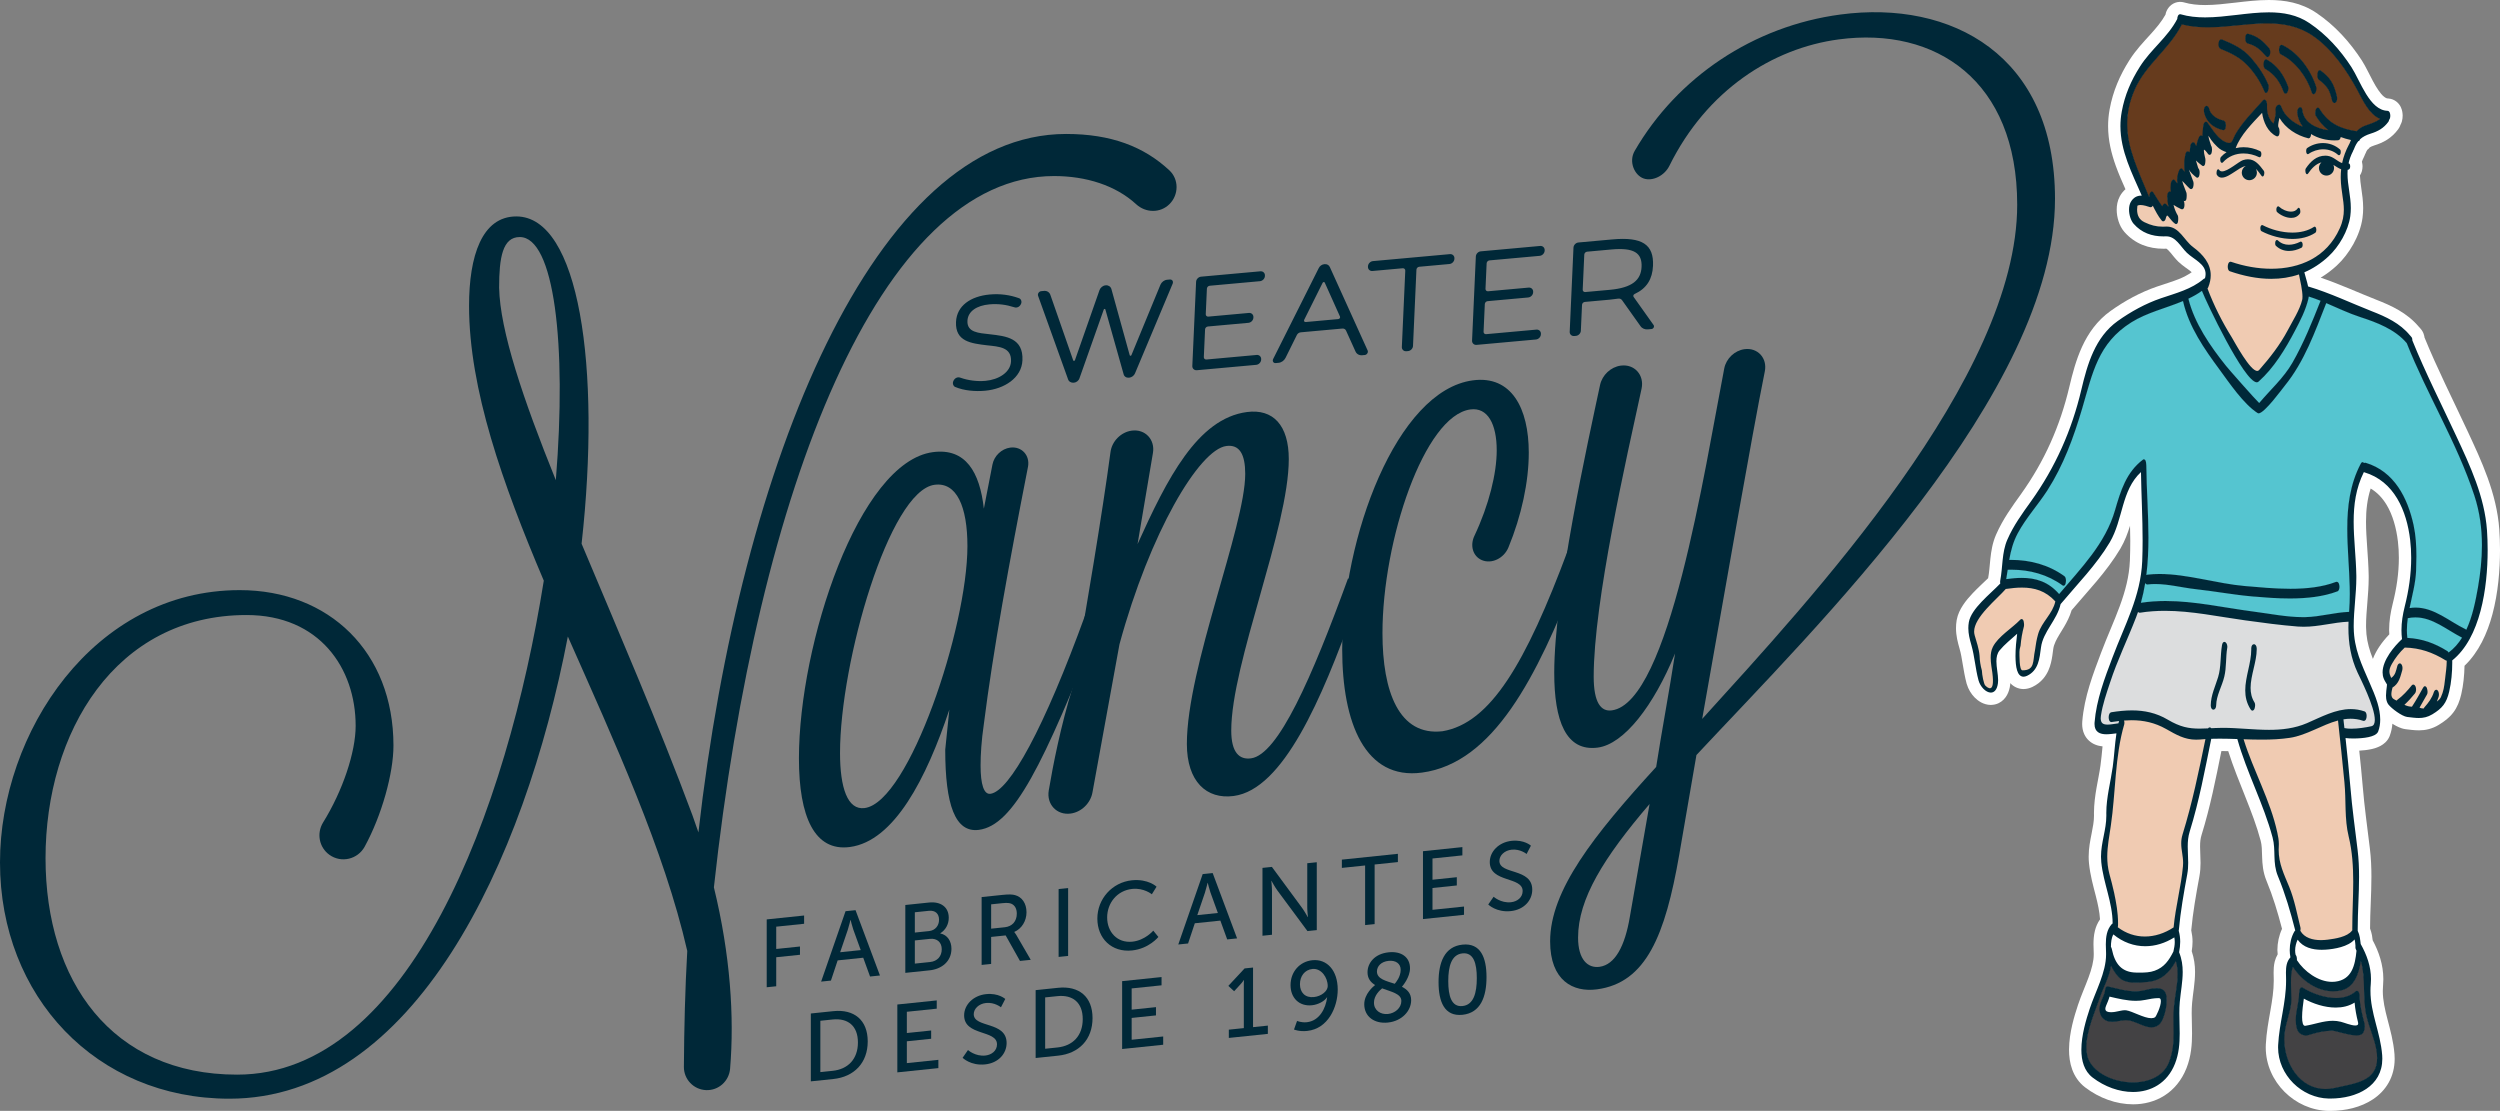
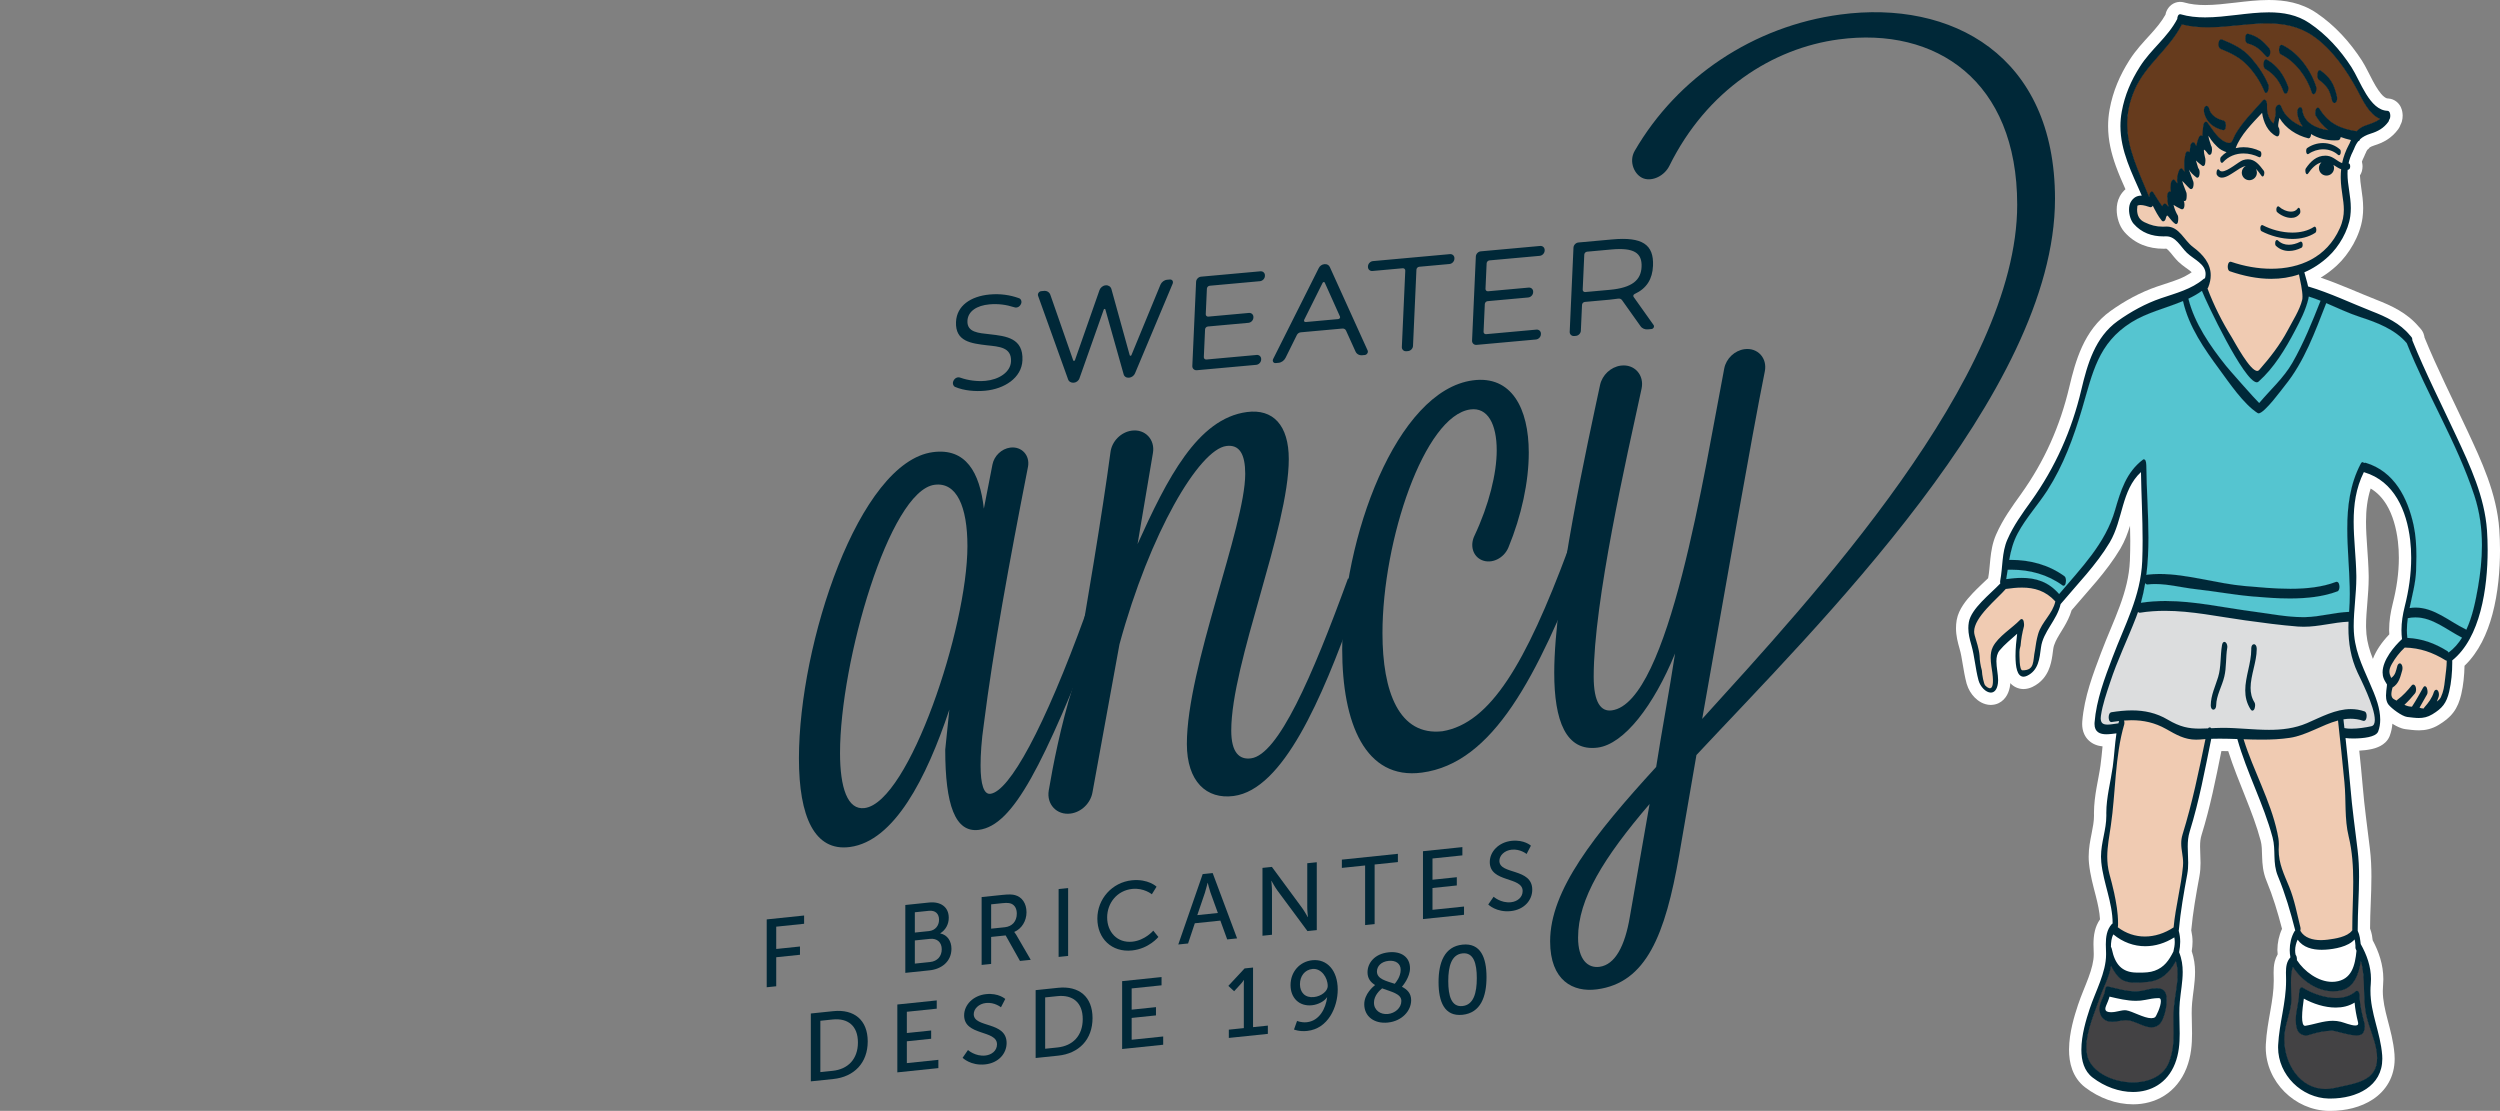
<svg xmlns="http://www.w3.org/2000/svg" xmlns:ns1="http://www.inkscape.org/namespaces/inkscape" version="1.1" width="378.996" height="168.41" viewBox="0 0 378.996 168.41">
  <rect x="0" y="0" width="378.996" height="168.41" fill="#808080" stroke="none" />
  <defs>
    <clipPath id="clip_0">
      <path transform="matrix(1,0,0,-1,0,168.41)" d="M0 168.41H378.996V0H0Z" />
    </clipPath>
  </defs>
  <g ns1:groupmode="layer" ns1:label="Layer 1">
    <g clip-path="url(#clip_0)">
      <path transform="matrix(1,0,0,-1,361.618,112.544)" d="M0 0C0-.001-.001-.001-.002-.002ZM-44.03-28.542C-44.03-28.541-44.03-28.54-44.029-28.539V-28.538ZM.27 91.37V91.37L.269 91.369ZM-2.933 33.466C-2.932 35.241-2.743 36.885-2.229 38.484-1.228 37.888-.452 37.062 .191 36.004 1.108 34.481 1.666 32.491 1.901 30.464L1.902 30.458C2.001 29.637 2.045 28.802 2.045 27.957 2.045 25.664 1.699 23.333 1.124 21.067L1.123 21.06C.792 19.737 .569 18.416 .569 17.014 .569 16.8 .587 16.591 .598 16.381 .083 15.844-.459 15.206-.948 14.468L-.951 14.463C-1.303 13.922-1.643 13.318-1.893 12.654-2.025 12.993-2.15 13.327-2.259 13.656-2.66 14.865-2.906 16.018-2.925 17.411V17.412C-2.926 17.52-2.928 17.607-2.928 17.655V17.681 17.683C-2.932 19.898-2.535 22.336-2.527 24.981-2.527 25.079-2.528 25.195-2.53 25.317V25.322C-2.53 25.33-2.53 25.337-2.53 25.345-2.53 25.346-2.531 25.347-2.531 25.348-2.584 28.24-2.936 30.94-2.933 33.425V33.453 33.46ZM-65.092 17.315C-65.09 16.147-64.819 15.147-64.558 14.234-64.558 14.233-64.558 14.233-64.558 14.232-64.129 12.782-64.021 10.95-63.485 8.924L-63.481 8.908C-63.48 8.906-63.48 8.905-63.479 8.903L-63.462 8.849-63.461 8.845H-63.459C-63.225 8.054-62.804 7.358-62.262 6.804L-62.258 6.801C-61.975 6.514-61.642 6.251-61.252 6.047L-61.251 6.046C-60.861 5.843-60.382 5.685-59.841 5.676H-59.824-59.812-59.809-59.78L-59.762 5.677C-59.75 5.677-59.741 5.684-59.729 5.684-59.36 5.695-58.984 5.773-58.623 5.948-58.049 6.229-57.632 6.68-57.359 7.174-57.093 7.653-56.951 8.173-56.88 8.706V8.711H-56.879C-56.877 8.726-56.878 8.74-56.877 8.755L-56.871 8.835V8.838C-56.866 8.888-56.865 8.939-56.861 8.989-56.848 8.974-56.839 8.959-56.825 8.944L-56.823 8.942C-56.599 8.705-56.32 8.491-55.982 8.335-55.643 8.177-55.284 8.097-54.923 8.085H-54.903-54.874-54.86C-54.371 8.086-53.928 8.214-53.554 8.385L-53.563 8.381-53.549 8.387-53.526 8.397C-52.855 8.714-52.29 9.153-51.856 9.669-51.204 10.439-50.882 11.303-50.693 12.069-50.504 12.838-50.43 13.557-50.349 14.161V14.166H-50.348C-50.303 14.515-50.186 14.882-49.989 15.304-49.702 15.925-49.223 16.654-48.72 17.496-48.291 18.22-47.852 19.061-47.56 20.04-45.159 22.89-42.287 25.818-40.176 29.362-40.175 29.364-40.174 29.367-40.173 29.368-39.493 30.529-39.057 31.709-38.71 32.837-38.694 32.084-38.672 31.329-38.672 30.582-38.672 29.569-38.69 28.559-38.73 27.55-38.83 25.155-39.427 22.942-40.259 20.671-41.088 18.403-42.156 16.091-43.11 13.558-44.289 10.422-45.646 6.938-45.948 3.173L-45.95 3.156C-45.957 3.05-45.964 2.926-45.964 2.785V2.783C-45.963 2.263-45.874 1.734-45.645 1.237-45.284 .452-44.655-.064-43.997-.334-43.608-.495-43.229-.57-42.877-.608-42.973-1.604-43.06-2.573-43.185-3.465-43.185-3.467-43.185-3.469-43.185-3.47-43.475-5.614-44.164-7.998-44.176-10.706V-10.719-10.73C-44.175-10.785-44.175-10.87-44.173-10.963L-44.172-11.129V-11.138C-44.17-11.956-44.335-12.832-44.538-13.841-44.737-14.848-44.977-16.004-44.98-17.329V-17.331C-44.98-17.665-44.963-18.001-44.929-18.339V-18.34C-44.749-20.146-44.284-21.767-43.903-23.262-43.579-24.519-43.331-25.691-43.259-26.824-43.636-27.374-43.888-27.962-44.029-28.539-44.215-29.289-44.248-29.998-44.249-30.622-44.249-31.127-44.225-31.59-44.212-31.984L-44.211-32.162V-32.164-32.174C-44.208-33.157-44.526-34.365-45.007-35.657-45.481-36.949-46.104-38.325-46.583-39.76V-39.761L-46.584-39.762C-46.587-39.771-46.59-39.78-46.593-39.788V-39.789C-47.122-41.403-47.935-43.943-47.955-46.54-47.955-46.542-47.956-46.543-47.956-46.545V-46.571-46.589-46.592-46.596C-47.956-47.584-47.835-48.609-47.471-49.602-47.107-50.6-46.476-51.561-45.527-52.289-43.383-53.929-40.808-54.864-38.254-54.869H-38.243C-36.594-54.87-34.938-54.461-33.497-53.546-32.06-52.638-30.885-51.233-30.168-49.428L-30.166-49.429V-49.428L-30.149-49.388C-29.427-47.548-29.308-45.753-29.307-44.131-29.308-43.052-29.36-42.033-29.36-41.079V-41.058C-29.36-40.514-29.344-39.992-29.298-39.493V-39.489C-29.174-38.058-28.858-36.533-28.851-34.812V-34.793-34.776C-28.851-33.781-28.996-32.725-29.356-31.653-29.285-31.194-29.231-30.721-29.231-30.222-29.231-29.655-29.302-29.074-29.429-28.491-29.179-25.789-28.706-23.096-28.195-20.336-28.194-20.334-28.195-20.332-28.195-20.33-28.058-19.598-28.02-18.906-28.02-18.266-28.022-17.339-28.092-16.518-28.09-15.822V-15.803C-28.091-15.134-28.035-14.58-27.875-14.069L-27.873-14.063C-26.54-9.767-25.709-5.534-24.859-1.313-24.517-1.315-24.169-1.324-23.821-1.332-22.283-6.154-20.076-10.479-18.91-14.885L-18.907-14.894C-18.72-15.565-18.709-16.355-18.684-17.367V-17.37C-18.652-18.377-18.579-19.64-18.015-20.999-17.035-23.364-16.324-25.739-15.666-28.266-16.133-29.279-16.364-30.378-16.369-31.468V-31.472-31.48-31.485C-16.368-31.703-16.343-31.911-16.324-32.122-16.523-32.482-16.68-32.849-16.768-33.207-16.92-33.825-16.941-34.397-16.942-34.889V-34.892-34.9C-16.942-35.234-16.931-35.549-16.924-35.842-16.923-35.95-16.921-36.048-16.921-36.136V-36.141-36.145C-16.92-37.611-17.154-39.103-17.433-40.69-17.708-42.276-18.03-43.962-18.123-45.793L-18.124-45.843V-45.844C-18.13-45.975-18.134-46.109-18.134-46.247-18.131-48.878-17.008-51.261-15.282-52.982-13.557-54.704-11.194-55.813-8.618-55.865H-8.615L-8.597-55.866H-8.581-8.342-8.339C-6.047-55.857-3.735-55.346-1.85-54.088L-1.848-54.087C-.907-53.453-.078-52.616 .505-51.571 1.091-50.527 1.41-49.3 1.409-47.973V-47.962C1.409-47.728 1.399-47.505 1.384-47.292L1.383-47.285V-47.277C1.23-45.313 .741-43.605 .339-42.053-.067-40.5-.389-39.101-.388-37.682V-37.672-37.665-37.664C-.388-37.374-.376-37.086-.349-36.808L-.346-36.786C-.323-36.51-.308-36.228-.308-35.938V-35.876C-.309-33.7-.994-31.732-1.923-29.999-1.95-29.77-1.981-29.517-2.035-29.223-2.092-28.913-2.188-28.571-2.319-28.219-2.318-25.711-2.116-23.086-2.115-20.373-2.115-18.973-2.171-17.546-2.347-16.104-2.347-16.103-2.348-16.102-2.348-16.101-2.732-12.872-3.182-9.759-3.439-6.61V-6.604C-3.591-4.811-3.772-3.029-3.958-1.253-3.38-1.222-2.766-1.162-2.156-1.031H-2.154C-1.698-.931-1.215-.789-.738-.533L-.733-.53C-.496-.401-.241-.232-.002-.002 .243 .233 .472 .534 .63 .91L.634 .918 .646 .95 .656 .974C.891 1.593 1.017 2.22 1.066 2.832 1.113 2.803 1.156 2.769 1.202 2.741L1.206 2.738C1.468 2.58 1.741 2.431 2.03 2.304L2.036 2.301C2.312 2.182 2.649 2.056 3.05 2.001L3.073 1.998 3.092 1.996 3.097 1.995C3.682 1.932 4.32 1.828 5.068 1.825H5.078 5.111C6.038 1.823 7.09 2.039 8.097 2.658L8.094 2.656C8.095 2.657 8.096 2.658 8.097 2.659 8.936 3.168 9.697 3.734 10.3 4.53 10.908 5.331 11.262 6.256 11.501 7.287 11.501 7.288 11.502 7.288 11.502 7.289 11.502 7.29 11.502 7.292 11.503 7.294 11.503 7.294 11.503 7.295 11.503 7.296 11.503 7.297 11.504 7.297 11.504 7.297L11.505 7.3C11.505 7.301 11.505 7.302 11.505 7.303 11.829 8.688 11.97 10.193 11.999 11.612 14.157 13.68 15.445 16.494 16.233 19.433 17.099 22.69 17.376 26.15 17.379 29.142V29.143C17.379 30.256 17.338 31.302 17.275 32.245V32.253C16.876 37.821 14.55 42.696 12.44 47.234V47.235C10.212 52.022 7.86 56.656 5.928 61.397 5.918 61.469 5.915 61.532 5.897 61.612L5.895 61.619C5.843 61.851 5.734 62.183 5.505 62.503L5.483 62.533 5.466 62.555C5.343 62.717 5.224 62.842 5.207 62.861H5.206L5.196 62.874 5.15 62.926 5.119 62.96 5.067 63.014C5.066 63.016 5.063 63.016 5.061 63.018 4.169 64.076 3.117 64.884 2.028 65.521 .9 66.182-.269 66.675-1.394 67.112L-1.395 67.113C-4.05 68.154-6.865 69.455-9.804 70.453-8.961 70.961-8.146 71.566-7.371 72.282-6.394 73.186-5.534 74.308-4.849 75.54-4.168 76.773-3.656 78.125-3.463 79.521V79.525C-3.394 80.035-3.365 80.529-3.365 81.005V81.006C-3.367 82.097-3.513 83.069-3.638 83.926-3.749 84.678-3.832 85.338-3.852 85.945-3.697 86.187-3.604 86.425-3.556 86.605L-3.555 86.608C-3.482 86.877-3.466 87.118-3.462 87.275V87.321L-3.463 87.382-3.465 87.432C-3.469 87.489-3.477 87.74-3.555 88.037-3.471 88.272-3.374 88.511-3.24 88.767L-3.209 88.833-3.156 88.957-3.131 89.019-3.12 89.052C-3.079 89.133-3.037 89.215-3.006 89.296-3.004 89.303-2.998 89.307-2.995 89.313-2.904 89.55-2.819 89.708-2.742 89.827-2.655 89.903-2.556 89.966-2.481 90.057L-2.428 90.129-2.394 90.18C-2.241 90.28-2.023 90.389-1.687 90.495-1.685 90.495-1.683 90.497-1.681 90.498-1.023 90.701-.361 90.966 .27 91.37 .893 91.767 1.457 92.292 1.931 92.935L1.932 92.933 1.95 92.956C1.957 92.965 1.959 92.976 1.965 92.985 1.967 92.988 1.971 92.99 1.973 92.993H1.974C1.976 92.994 1.976 92.996 1.977 92.998 1.979 93 1.982 93.001 1.983 93.004L1.987 93.009 1.985 93.011C2.127 93.211 2.22 93.414 2.284 93.603 2.386 93.793 2.463 93.982 2.511 94.156V94.159C2.593 94.46 2.619 94.745 2.62 94.992V94.997 95.011 95.033C2.615 95.324 2.58 95.782 2.362 96.262L2.357 96.273C2.242 96.524 2.045 96.835 1.728 97.099L1.729 97.1C1.728 97.101 1.726 97.101 1.724 97.103 1.722 97.104 1.721 97.106 1.719 97.108L1.718 97.106C1.361 97.398 .955 97.568 .48 97.61H.474L.422 97.614 .388 97.616C.291 97.62 .221 97.635 .121 97.678 .023 97.721-.105 97.799-.269 97.939L-.271 97.94C-.729 98.316-1.35 99.233-1.883 100.246L-1.885 100.25C-2.439 101.275-2.947 102.404-3.563 103.373L-3.57 103.383C-5.362 106.145-7.617 108.666-10.452 110.586V110.585C-10.462 110.592-10.472 110.597-10.482 110.603L-10.481 110.604-10.482 110.605C-10.484 110.606-10.486 110.606-10.488 110.607-11.611 111.364-12.81 111.855-14.019 112.148-15.239 112.443-16.465 112.544-17.667 112.544-19.395 112.543-21.09 112.338-22.718 112.147-24.337 111.956-25.896 111.778-27.325 111.779-28.473 111.779-29.535 111.893-30.488 112.17L-30.546 112.185-30.655 112.21-30.72 112.222-30.823 112.238-30.925 112.248-31.115 112.258H-31.208C-31.688 112.23-32.101 112.072-32.47 111.785-32.947 111.411-33.168 110.919-33.262 110.629L-33.267 110.616C-33.301 110.511-33.311 110.425-33.331 110.331-33.913 109.276-34.73 108.305-35.676 107.265-36.679 106.157-37.827 104.96-38.796 103.431-40.246 101.15-41.302 98.722-41.799 95.981-41.8 95.979-41.801 95.978-41.801 95.977-41.96 95.109-42.034 94.258-42.034 93.428-42.034 91.25-41.533 89.251-40.869 87.399-40.427 86.167-39.912 85-39.402 83.857-39.741 83.556-40.029 83.198-40.251 82.794L-40.253 82.79-40.255 82.785-40.257 82.782C-40.626 82.098-40.728 81.388-40.73 80.765V80.761 80.759 80.755C-40.728 80.157-40.631 79.566-40.452 79.007L-40.451 79.003C-40.272 78.451-40.002 77.887-39.571 77.39L-39.568 77.385C-38.786 76.489-37.839 75.831-36.819 75.419-35.803 75.008-34.734 74.839-33.673 74.838-33.672 74.838-33.671 74.837-33.669 74.837H-33.657C-33.56 74.837-33.432 74.839-33.295 74.844H-33.209L-33.197 74.843-33.158 74.824C-33.113 74.809-32.838 74.575-32.56 74.227L-32.555 74.22C-32.257 73.868-31.89 73.365-31.38 72.865L-31.385 72.87-31.378 72.864-31.359 72.845C-30.628 72.165-29.868 71.721-29.484 71.383L-29.475 71.376C-29.428 71.337-29.4 71.306-29.362 71.27-29.941 70.877-30.573 70.529-31.314 70.234-32.304 69.839-33.431 69.505-34.612 69.103-37.165 68.228-39.541 66.916-41.674 65.393-43.709 63.939-45.049 62-45.974 59.99-46.9 57.977-47.443 55.87-47.907 53.909-49.315 47.941-51.687 42.614-55.234 37.644-55.235 37.643-55.235 37.642-55.235 37.641-56.573 35.772-57.98 33.866-59.021 31.483-59.022 31.482-59.022 31.481-59.023 31.48-59.572 30.221-59.758 28.967-59.88 27.845-59.998 26.732-60.059 25.712-60.221 24.891-60.885 24.246-61.745 23.469-62.566 22.606-63.086 22.058-63.594 21.468-64.027 20.812-64.454 20.162-64.831 19.419-64.987 18.553L-64.988 18.546-64.989 18.539C-65.061 18.118-65.092 17.71-65.092 17.315M-32.472 111.784C-32.471 111.784-32.471 111.784-32.47 111.785-32.47 111.785-32.469 111.786-32.468 111.786ZM-58.622 5.949C-58.622 5.948-58.622 5.948-58.623 5.948-58.624 5.948-58.624 5.947-58.625 5.947ZM-57.358 7.174H-57.359C-57.359 7.173-57.359 7.172-57.36 7.172ZM-43.994-.336C-43.995-.336-43.996-.335-43.997-.334-43.999-.334-44-.333-44.002-.333ZM-55.981 8.333C-55.981 8.334-55.982 8.334-55.982 8.335-55.983 8.335-55.984 8.335-55.985 8.335ZM-45.643 1.233C-45.644 1.234-45.644 1.236-45.645 1.237-45.646 1.239-45.647 1.24-45.647 1.241Z" fill="#ffffff" />
      <path transform="matrix(1,0,0,-1,319.689,132.452)" d="M0 0C.245-.961 .52-1.922 .726-2.893 1.079-4.531 1.363-6.159 1.314-7.846 1.314-7.964 1.304-8.071 1.275-8.15 2.55-9.141 4.001-9.601 5.472-9.601 6.983-9.601 8.503-9.111 9.886-8.199 9.896-8.199 9.896-8.189 9.896-8.189 9.896-8.189 9.896-8.179 9.905-8.17 10.19-5.051 11.033-2.011 11.328 1.089 11.504 2.874 10.71 4.139 11.269 5.933 12.759 10.769 13.75 15.584 14.76 20.498 14.456 20.478 14.152 20.458 13.848 20.429 13.642 20.419 13.446 20.399 13.25 20.399 11.514 20.399 10.288 21.125 8.728 22.008 6.993 22.989 5.266 23.351 3.442 23.351 3.03 23.351 2.618 23.332 2.207 23.302 2.285 23.087 2.314 22.832 2.265 22.655 .833 17.83 .961 12.269 .226 7.316-.128 4.796-.657 2.55 0 0" fill="#f0cbb2" />
      <path transform="matrix(1,0,0,-1,345.159,126.264)" d="M0 0C.147-.667 .265-1.285 .226-1.991 .059-4.384 .941-6.11 1.795-8.199 2.599-10.16 2.991-12.308 3.511-14.368 3.54-14.505 3.531-14.682 3.482-14.858 4.109-15.996 5.424-16.339 6.688-16.339 7.051-16.339 7.414-16.31 7.748-16.27 8.886-16.114 10.7-15.859 11.465-14.868 11.484-14.848 11.504-14.819 11.524-14.809 11.504-9.984 12.122-5.218 10.965-.481 10.337 2.099 10.602 4.982 10.337 7.601 10.033 10.788 9.709 13.966 9.356 17.143 6.875 16.506 4.501 14.868 1.961 14.486 .569 14.28-.844 14.221-2.246 14.221-3.217 14.221-4.178 14.25-5.149 14.28-3.658 9.454-1.049 4.933 0 0" fill="#f0cbb2" />
      <path transform="matrix(1,0,0,-1,362.626,104.178)" d="M0 0C-.157-.765-.461-1.599 .431-2.001 .539-2.04 .647-2.099 .745-2.138 .765-2.079 .814-2.02 .863-1.981 1.706-1.373 2.413-.569 3.06 .235 3.119 .294 3.178 .324 3.227 .324 3.364 .324 3.481 .128 3.521-.01 3.599-.284 3.589-.677 3.403-.902 2.883-1.54 2.344-2.148 1.736-2.687 2.128-2.893 2.53-3.04 3.05-3.04H3.079C3.099-2.991 3.119-2.942 3.148-2.903 3.746-2.011 4.256-1.059 4.776-.128 4.855 .01 4.923 .069 4.992 .069 5.237 .069 5.404-.765 5.237-1.049 4.845-1.756 4.453-2.462 4.05-3.148 4.06-3.158 4.08-3.158 4.09-3.168 4.296-3.236 4.482-3.305 4.698-3.305 4.756-3.305 4.815-3.305 4.874-3.285 4.894-3.217 4.923-3.158 4.962-3.109 5.59-2.413 6.13-1.697 6.414-.785 6.463-.647 6.571-.461 6.708-.461 6.757-.461 6.806-.49 6.865-.549 7.051-.785 7.071-1.187 6.983-1.451 6.875-1.795 6.747-2.109 6.591-2.413 6.973-2.167 7.316-1.893 7.483-1.55 7.895-.667 8.003 .108 8.101 1.049 8.219 2.079 8.385 3.099 8.385 4.149 8.356 4.119 8.317 4.109 8.277 4.109 8.248 4.109 8.219 4.109 8.179 4.139 6.188 5.355 4.246 6.041 1.893 6.09 1.128 5.374 .422 4.492-.088 3.57-.687 2.521-.51 2.069-.157 1.275-.157 1.285-.157 1.285-.147 1.285 .598 1.746 .667 2.422 .883 3.207 .932 3.344 1.049 3.531 1.187 3.531 1.226 3.531 1.285 3.501 1.344 3.442 1.53 3.217 1.54 2.815 1.461 2.54 1.167 1.53 .99 .608 .029 .01 .02 0 0 0 0 0" fill="#f0cbb2" />
      <path transform="matrix(1,0,0,-1,299.27,96.312)" d="M0 0C.304-1.04 .667-2.05 .745-3.138 .775-3.884 .892-4.619 1.099-5.335 1.108-5.973 1.309-7.842 1.691-7.842 1.975-7.842 3.457-9.157 2.864-5.767 2.697-4.531 2.324-2.981 2.923-1.795 3.707-.235 5.826 1.03 7.032 2.285 7.091 2.364 7.159 2.383 7.218 2.383 7.473 2.383 7.532 1.559 7.473 1.383 7.218 .432 7.051-.549 6.973-1.54 6.649-2.628 6.62-5.589 7.188-5.589 7.6-5.589 9.535-5.495 9.307-2.285 9.425-1.432 9.552-.638 9.798 .186 10.317 1.991 12.014 3.236 12.406 5.168 10.916 6.816 9.19 7.316 7.248 7.316 6.453 7.316 5.62 7.228 4.757 7.101 3.384 5.472-.686 2.373 0 0" fill="#f0cbb2" />
      <path transform="matrix(1,0,0,-1,336.273,25.738)" d="M0 0C.02 0 .049-.02 .088-.059 .206-.245 .383-.324 .589-.324 1.53-.324 3.168 1.187 3.786 1.383 4.05 1.471 4.296 1.51 4.521 1.51 5.551 1.51 6.189 .667 6.855-.196 6.973-.363 6.895-.941 6.738-.941 6.708-.941 6.679-.922 6.649-.883 6.11-.167 5.59 .706 4.6 .706 4.541 .706 4.472 .706 4.413 .696 3.619 .608 3.05 .147 2.403-.265 1.971-.539 1.187-1.108 .559-1.108 .284-1.108 .049-1.01-.118-.745-.235-.569-.137 0 0 0M3.658-.432C3.658 .157 4.139 .628 4.717 .628 5.306 .628 5.786 .157 5.786-.432 5.786-1.02 5.306-1.501 4.717-1.501 4.139-1.501 3.658-1.02 3.658-.432M6.659-8.464C6.679-8.464 6.699-8.464 6.718-8.483 8.003-9.141 9.651-9.611 11.239-9.611 12.446-9.611 13.613-9.346 14.564-8.719 14.584-8.709 14.613-8.699 14.623-8.699 14.809-8.699 14.878-9.356 14.672-9.484 13.681-10.131 12.475-10.406 11.249-10.406 9.621-10.406 7.934-9.925 6.61-9.239 6.394-9.131 6.453-8.464 6.659-8.464M8.905-10.729C8.935-10.729 8.964-10.739 9.003-10.778 9.494-11.249 10.092-11.445 10.71-11.445 11.308-11.445 11.926-11.259 12.475-10.984 12.495-10.975 12.514-10.975 12.534-10.975 12.759-10.975 12.799-11.641 12.583-11.749 11.994-12.043 11.357-12.23 10.729-12.23 10.043-12.23 9.366-12.004 8.807-11.455 8.64-11.308 8.719-10.729 8.905-10.729M12.318-6.581C12.014-7.032 11.563-7.208 11.063-7.208 10.308-7.208 9.474-6.806 8.984-6.355 8.827-6.198 8.895-5.62 9.091-5.62 9.121-5.62 9.15-5.639 9.19-5.669 9.611-6.061 10.367-6.424 11.043-6.424 11.475-6.424 11.867-6.277 12.122-5.904 12.152-5.855 12.171-5.835 12.2-5.835 12.348-5.835 12.436-6.414 12.318-6.581M13.544 3.227C14.25 3.717 15.074 3.972 15.888 3.972 16.79 3.972 17.693 3.658 18.418 3.021 18.575 2.874 18.516 2.285 18.31 2.285 18.281 2.285 18.252 2.305 18.212 2.344 17.555 2.913 16.741 3.187 15.917 3.187 15.123 3.187 14.319 2.932 13.642 2.462 13.623 2.452 13.603 2.442 13.583 2.442 13.397 2.442 13.338 3.089 13.544 3.227M-11.18-8.032C-10.249-8.493-9.386-8.709-8.395-8.709-8.258-8.709-8.111-8.699-7.964-8.699-7.905-8.689-7.856-8.689-7.787-8.689-5.963-8.689-5.237-10.749-3.884-11.759-1.824-13.289-.539-15.182-1.589-17.781-1.628-17.889-1.667-17.948-1.716-17.977-.745-20.576 .53-23.106 2.001-25.46 2.471-26.215 4.737-30.579 5.924-30.579 6.051-30.579 6.169-30.521 6.267-30.413 7.905-28.559 9.435-26.588 10.592-24.411 11.337-22.989 12.436-21.302 12.818-19.742 13.014-18.928 12.554-16.918 12.308-15.751 10.935-16.231 9.503-16.457 8.042-16.457 6.012-16.457 3.903-16.035 1.795-15.309 1.412-15.182 1.461-14.015 1.873-14.015 1.903-14.015 1.932-14.025 1.961-14.034 3.894-14.701 6.002-15.084 8.062-15.084 12.367-15.084 16.486-13.387 18.497-8.944 19.791-6.081 18.713-4.227 18.664-1.363 18.654-.843 18.683-.343 18.732 .137 18.203 .304 17.771 .687 17.212 .971 17.389 .785 17.487 .539 17.487 .265 17.487-.324 17.006-.804 16.418-.804 15.829-.804 15.349-.324 15.349 .265 15.349 .716 15.633 1.108 16.035 1.255 14.996 1.216 14.152 .363 13.554-.539 13.524-.579 13.495-.598 13.466-.598 13.319-.598 13.24-.02 13.348 .147 14.054 1.197 14.947 2.06 16.231 2.06 16.32 2.06 16.418 2.05 16.506 2.04 17.447 1.952 18.036 1.148 18.85 .912 19.046 1.893 19.389 2.825 19.909 3.795 19.929 3.835 19.948 3.874 19.968 3.894 20.056 4.129 20.144 4.354 20.252 4.57 19.625 4.698 19.056 4.855 18.516 5.08 18.477 4.806 18.379 4.58 18.173 4.551 17.997 4.541 17.81 4.541 17.634 4.541 16.359 4.541 15.035 4.874 14.005 5.561 14.025 5.218 13.907 4.855 13.721 4.855H13.681C11.867 5.296 10.141 6.434 9.248 8.101 9.091 7.356 8.905 6.581 9.091 6.385 9.268 6.169 9.307 5.139 8.944 5.139 8.915 5.139 8.876 5.159 8.827 5.178 7.542 5.806 6.885 7.356 6.708 8.817 5.178 7.15 3.227 5.276 2.521 3.158 2.952 3.286 3.393 3.344 3.844 3.344 4.678 3.344 5.532 3.138 6.326 2.756 6.541 2.648 6.493 1.981 6.267 1.981 6.257 1.981 6.228 1.981 6.208 2.001 5.463 2.364 4.639 2.56 3.835 2.56 2.658 2.56 1.52 2.138 .667 1.187 .628 1.148 .598 1.128 .569 1.128 .392 1.128 .324 1.716 .471 1.873 .765 2.197 1.099 2.471 1.451 2.687 .883 2.874 .334 3.109-.098 3.56-.441 3.884-.745 4.237-1.03 4.619-1.295 5.061-1.471 5.276-1.54 5.276-1.657 5.276-1.52 4.717-1.128 3.57-.922 3.315-1 2.344-1.295 2.344-1.344 2.344-1.402 2.364-1.461 2.432-1.53 2.521-1.589 2.599-1.648 2.687-1.883 2.981-2.05 3.129-2.138 3.129-2.314 3.129-2.285 2.687-2.06 1.795-1.971 1.638-1.991 .647-2.266 .647-2.295 .647-2.334 .657-2.383 .687-2.795 1.02-3.236 1.324-3.56 1.736-3.403 1.216-3.236 .696-3.079 .186-2.776-.069-2.874-1.128-3.158-1.128-3.187-1.128-3.217-1.118-3.256-1.089-3.962-.539-4.345-.118-4.717 .706-4.796 .893-4.835 .981-4.864 1.01-4.864 .893-3.962-1.51-3.835-1.863-3.766-2.069-3.815-2.854-4.109-2.854-4.158-2.854-4.217-2.825-4.286-2.756-4.757-2.354-5.316-1.589-5.473-1.589-5.59-1.589-5.473-2.05-4.894-3.511-4.835-3.639-4.806-4.668-5.08-4.668-5.119-4.668-5.159-4.649-5.208-4.609-5.502-4.374-5.767-4.168-6.022-3.923-5.718-4.266-5.394-4.609-5.335-4.678-5.149-4.884-5.1-5.914-5.473-5.914-5.512-5.914-5.541-5.904-5.59-5.884-6.1-5.639-6.502-5.414-6.895-5.129-6.767-5.777-6.532-6.404-6.179-7.002-6.12-7.15-6.081-8.15-6.375-8.15-6.414-8.15-6.453-8.13-6.502-8.101-7.13-7.669-7.473-6.865-7.738-6.865-7.856-6.865-7.944-7.012-8.042-7.414-8.071-7.561-8.199-7.738-8.336-7.738-8.385-7.738-8.434-7.718-8.493-7.65-9.101-6.924-9.503-6.071-9.925-5.237-9.974-5.433-10.092-5.6-10.239-5.6-10.268-5.6-10.298-5.59-10.327-5.58-10.631-5.482-11.269-5.257-11.779-5.257-11.994-5.257-12.191-5.296-12.328-5.404-12.524-6.718-12.141-7.591-11.18-8.032" fill="#f0cbb2" />
      <path transform="matrix(1,0,0,-1,334.351,16.205)" d="M0 0C.059 .059 .108 .078 .157 .078 .294 .078 .412-.098 .451-.245 .706-1.314 1.667-1.903 2.687-2.138 3.158-2.236 3.089-3.452 2.727-3.452 2.717-3.452 2.697-3.452 2.687-3.442 1.324-3.138 .226-2.315-.118-.912-.186-.628-.206-.245 0 0M2.295 8.876C1.922 9.023 1.981 10.16 2.373 10.16 2.403 10.16 2.432 10.16 2.471 10.151 4.119 9.474 5.629 8.778 6.816 7.414 7.356 6.797 7.866 6.149 8.307 5.463 8.758 4.786 9.16 4.06 9.464 3.305 9.582 3.011 9.396 2.177 9.18 2.177 9.121 2.177 9.052 2.236 9.003 2.373 8.415 3.805 7.532 5.149 6.493 6.267 5.286 7.561 3.903 8.219 2.295 8.876M9.101 5.826C9.062 5.845 9.033 5.884 9.003 5.924 8.778 6.257 8.876 7.12 9.18 7.12 9.209 7.12 9.239 7.11 9.278 7.091 10.896 6.169 11.808 4.766 12.455 3.04 12.583 2.717 12.377 2.079 12.141 2.079 12.053 2.079 11.965 2.167 11.877 2.373 11.328 3.864 10.494 5.031 9.101 5.826M11.455 8.032C11.092 8.219 11.171 9.327 11.534 9.327 11.573 9.327 11.602 9.317 11.642 9.307 14.054 8.13 15.937 5.492 16.722 2.962 16.82 2.628 16.614 1.991 16.388 1.991 16.31 1.991 16.221 2.079 16.143 2.305 15.437 4.59 13.652 6.973 11.455 8.032M9.69 7.954C9.65 7.816 9.533 7.63 9.396 7.63 9.376 7.63 9.346 7.63 9.317 7.65 9.297 7.66 9.268 7.689 9.239 7.718 8.444 8.67 7.669 9.376 6.434 9.69 5.973 9.807 6.031 11.014 6.394 11.014H6.434C7.816 10.67 8.68 9.935 9.582 8.856 9.768 8.621 9.778 8.238 9.69 7.954M17.32 5.492C17.339 5.492 17.379 5.482 17.408 5.463 17.977 5.012 18.546 4.551 18.948 3.923 19.399 3.246 19.634 2.442 19.831 1.648 19.899 1.373 19.919 .991 19.713 .745 19.654 .687 19.605 .667 19.556 .667 19.409 .667 19.291 .843 19.262 .991 19.105 1.638 18.928 2.354 18.526 2.913 18.173 3.413 17.722 3.805 17.232 4.188 16.908 4.433 17.026 5.492 17.32 5.492M-8.67-13.564C-8.65-13.603-8.64-13.662-8.631-13.721-8.572-13.73-8.513-13.75-8.454-13.76-8.483-13.407-8.336-12.907-8.14-12.907-8.071-12.907-8.003-12.965-7.924-13.093-7.797-13.318-6.61-15.231-6.502-15.231-6.493-15.231-6.493-15.221-6.493-15.211-6.473-15.054-6.345-14.731-6.169-14.731-6.12-14.731-6.061-14.76-6.002-14.829-5.835-15.035-5.659-15.231-5.473-15.427-5.62-14.829-5.708-14.221-5.737-13.564-5.747-13.377-5.639-12.897-5.414-12.897-5.365-12.897-5.306-12.926-5.247-12.995-5.208-13.034-5.169-13.073-5.119-13.112-5.227-12.671-5.247-12.181-5.178-11.592-5.159-11.465-5.012-11.092-4.845-11.092-4.786-11.092-4.737-11.122-4.688-11.2-4.512-11.445-4.335-11.681-4.139-11.896-4.276-11.22-4.257-10.533-3.962-9.739-3.923-9.631-3.796-9.405-3.658-9.405-3.609-9.405-3.56-9.435-3.511-9.503-3.354-9.749-3.187-9.964-3.011-10.17-3.197-9.18-3.207-8.199-2.942-7.12-2.893-6.904-2.795-6.816-2.697-6.816-2.56-6.816-2.413-6.973-2.364-7.169-2.324-6.738-2.266-6.306-2.207-5.904-2.177-5.649-2.011-5.443-1.863-5.443-1.756-5.443-1.667-5.522-1.609-5.747-1.51-5.884-1.412-6.022-1.314-6.149-1.285-5.659-1.157-5.159-.912-4.609-.863-4.502-.775-4.413-.677-4.413-.618-4.413-.559-4.443-.51-4.502-.471-4.551-.431-4.609-.383-4.678-.402-4.07-.334-3.442-.255-2.805-.245-2.668-.108-2.315 .069-2.315 .118-2.315 .176-2.344 .235-2.422 1.04-3.501 1.893-5.1 3.305-5.502 3.413-5.531 3.501-5.541 3.58-5.541 4.188-5.541 4.237-4.806 4.57-4.247 5.659-2.334 7.306-.706 8.768 .932 8.827 1 8.876 1.03 8.934 1.03 9.141 1.03 9.268 .53 9.258 .363 9.18-.981 9.552-1.991 10.367-2.697 10.504-1.961 10.798-1.187 10.7-.549 10.631-.157 10.857 .235 11.063 .235H11.092C11.121 .255 11.151 .255 11.18 .255 11.269 .255 11.357 .177 11.435-.039 11.955-1.55 13.495-2.677 15.015-3.187 14.466-2.579 14.093-1.824 13.985-.902 13.936-.51 14.162-.118 14.368-.118 14.476-.118 14.574-.235 14.623-.549 14.858-2.56 17.016-3.472 18.919-3.648 18.104-3.08 17.398-2.315 16.78-1.314 16.604-1.02 16.751-.186 17.026-.186 17.094-.186 17.173-.245 17.251-.373 18.605-2.599 20.478-3.403 22.939-3.776 23.293-3.393 23.724-3.089 24.264-2.903 25.166-2.579 25.96-2.344 26.627-1.805 24.891-1.167 23.95 .951 23.116 2.521 21.488 5.561 19.193 8.886 16.29 10.857 14.113 12.328 11.759 12.73 9.337 12.73 8.317 12.73 7.287 12.661 6.247 12.573 5.786 12.534 5.325 12.485 4.864 12.436 3.354 12.289 1.834 12.142 .333 12.142-1.02 12.142-2.364 12.259-3.668 12.612-3.678 12.534-3.697 12.455-3.727 12.406-5.61 8.748-9.16 6.424-10.818 2.609-13.456-3.442-10.935-8.042-8.67-13.564" fill="#663b1d" />
      <path transform="matrix(1,0,0,-1,335.234,106.914)" d="M0 0C.01 1.51 .677 2.825 1.099 4.227 1.579 5.786 1.432 7.493 1.697 9.082 1.756 9.405 1.864 9.523 1.981 9.523 2.187 9.523 2.403 9.131 2.334 8.738 2.089 7.287 2.226 5.747 1.883 4.325 1.54 2.903 .677 1.491 .657 0 .657-.392 .481-.588 .314-.588 .147-.588-.01-.392 0 0M6.139 8.581C6.13 8.984 6.297 9.17 6.463 9.17 6.62 9.17 6.797 8.974 6.806 8.581 6.846 5.914 4.933 2.815 6.483 .373 6.659 .088 6.512-.736 6.238-.736 6.169-.736 6.09-.687 6.012-.559 4.149 2.373 6.189 5.482 6.139 8.581M-15.741-3.021C-15.211-3.021-14.583-2.883-14.015-2.815-13.966-2.638-13.926-2.462-13.877-2.295-14.289-2.344-14.711-2.403-15.133-2.462H-15.172C-15.564-2.462-15.613-1.216-15.133-1.138-14.083-.971-13.054-.863-12.034-.863-10.17-.863-8.366-1.236-6.64-2.266-4.766-3.374-3.452-3.629-1.775-3.629-1.363-3.629-.922-3.609-.451-3.59-.392-3.482-.323-3.433-.245-3.433-.176-3.433-.098-3.482-.039-3.57 .177-3.55 .383-3.55 .608-3.531 .981-3.511 1.354-3.511 1.726-3.511 2.893-3.511 4.07-3.58 5.237-3.658 6.404-3.737 7.581-3.815 8.739-3.815 10.71-3.815 12.652-3.59 14.535-2.785 16.702-1.854 18.85-.667 21.145-.667 21.822-.667 22.508-.765 23.204-1.01 23.587-1.138 23.538-2.295 23.126-2.295 23.096-2.295 23.067-2.295 23.038-2.285 22.381-2.06 21.743-1.961 21.115-1.961 20.723-1.961 20.321-2.001 19.939-2.069 19.997-2.56 20.046-3.05 20.105-3.531H20.115C20.135-3.531 20.144-3.531 20.164-3.541 20.468-3.609 20.831-3.639 21.214-3.639 22.243-3.639 23.469-3.442 24.273-3.266 26.225-2.825 22.763 3.874 22.253 4.972 21.076 7.503 20.782 10.053 20.89 12.75 18.546 12.671 16.329 11.975 13.995 11.975 13.711 11.975 13.426 11.994 13.132 12.014 10.465 12.22 7.797 12.583 5.149 12.946 1.089 13.515-2.962 14.397-7.051 14.397-8.307 14.397-9.572 14.309-10.847 14.103H-10.876C-10.984 14.103-11.073 14.201-11.121 14.358-11.239 14.015-11.357 13.681-11.484 13.348-12.769 10.023-14.328 6.846-15.437 3.452-15.976 1.824-16.565 .137-16.82-1.579-16.986-2.746-16.467-3.021-15.741-3.021" fill="#dcddde" />
      <path transform="matrix(1,0,0,-1,375.182,75.093)" d="M0 0C-2.625 7.995-7.149 15.283-10.244 23.094-10.244 23.1-10.244 23.107-10.252 23.113-12.038 25.237-14.802 26.28-17.387 27.117-19.168 27.698-20.85 28.522-22.572 29.248-24.273 24.914-25.896 20.33-28.864 16.683-29.215 16.241-31.978 12.507-32.776 12.507-32.808 12.507-32.842 12.52-32.874 12.533-34.999 13.892-37.163 17.105-38.654 19.136-40.955 22.256-43.283 25.6-44.155 29.446-44.161 29.479-44.168 29.525-44.168 29.571-46.786 28.456-49.689 27.817-52.109 26.3-57.222 23.094-58.026 18.556-59.609 13.173-60.908 8.793-62.412 4.631-64.892 .766-66.303-1.418-68.132-3.403-69.359-5.698-70.104-7.084-70.44-8.463-70.683-9.874-70.552-9.874-70.42-9.867-70.294-9.867-67.42-9.867-64.622-10.613-62.267-12.321-61.938-12.564-62.05-13.627-62.346-13.627-62.379-13.627-62.406-13.613-62.445-13.594-64.747-11.919-67.451-11.193-70.262-11.193-70.473-11.193-70.678-11.193-70.888-11.206-70.968-11.727-71.047-12.255-71.14-12.797-70.282-12.67-69.463-12.598-68.678-12.598-66.53-12.598-64.642-13.186-63.02-15.091-59.649-11.081-55.948-7.407-54.465-2.262-53.619 .66-52.775 3.437-50.269 5.344-50.236 5.37-50.203 5.383-50.17 5.383-50.012 5.383-49.899 5.04-49.899 4.697-49.893 4.651-49.887 4.597-49.887 4.545-49.834-1.074-49.168-6.826-49.92-12.387-49.861-12.235-49.767-12.123-49.637-12.11-49.036-12.038-48.422-12.005-47.809-12.005-43.58-12.005-39.056-13.469-34.927-13.825-32.776-14.009-30.369-14.248-27.973-14.248-25.547-14.248-23.139-14.004-21.035-13.206-21.002-13.192-20.975-13.186-20.942-13.186-20.725-13.186-20.605-13.529-20.605-13.865-20.605-14.142-20.685-14.413-20.857-14.478-23.034-15.303-25.547-15.554-28.047-15.554-29.986-15.554-31.912-15.402-33.667-15.249-36.569-14.999-39.419-14.459-42.3-14.142-44.345-13.917-46.404-13.364-48.461-13.364-48.851-13.364-49.246-13.383-49.637-13.43H-49.662C-49.861-13.43-49.972-13.14-49.979-12.829-50.157-14.023-50.408-15.218-50.738-16.391-49.458-16.186-48.178-16.101-46.899-16.101-42.472-16.101-38.04-17.116-33.661-17.69-31.153-18.006-28.568-18.548-26.035-18.548-25.904-18.548-25.778-18.548-25.647-18.542-23.39-18.489-21.24-17.816-18.985-17.743-18.985-17.703-18.977-17.664-18.977-17.624-18.878-16.379-18.858-15.118-18.891-13.845-19.037-7.552-20.263-1.042-17.223 4.763-17.156 4.901-17.084 4.955-17.019 4.955-16.945 4.955-16.886 4.888-16.833 4.782-16.782 4.835-16.721 4.862-16.647 4.862-16.622 4.862-16.595 4.862-16.569 4.856-12.269 3.568-10.257-.421-9.361-4.558-8.878-6.78-8.903-9.142-8.984-11.397-9.05-13.271-9.604-15.243-9.993-17.189-9.65-17.13-9.314-17.097-8.984-17.097-6.175-17.097-3.925-19.175-1.446-20.368-1.378-20.401-1.325-20.467-1.287-20.553-.297-18.501 .179-16.101 .549-14.004 1.371-9.3 1.51-4.597 0 0M-10.239-18.555C-10.382-19.557-10.435-20.547-10.323-21.497-10.311-21.562-10.311-21.628-10.316-21.688-8.061-21.787-6.149-22.472-4.209-23.68-4.116-23.733-4.056-23.845-4.025-23.977-4.004-23.957-3.991-23.943-3.972-23.931-3.087-23.284-2.387-22.466-1.82-21.542-4.188-20.355-6.333-18.423-9.017-18.423-9.414-18.423-9.815-18.462-10.239-18.555M-32.677 13.879V13.886C-30.975 15.923-28.931 17.718-27.592 20.046-25.864 23.06-24.557 26.313-23.284 29.545-23.931 29.802-24.578 30.039-25.244 30.244-25.257 30.093-25.283 29.947-25.317 29.802-25.732 28.094-26.523 26.537-27.34 24.993-28.772 22.262-30.513 19.367-32.842 17.302-32.908 17.243-32.98 17.216-33.066 17.216-34.861 17.216-40.798 29.604-41.331 31.095-41.338 31.102-41.338 31.108-41.344 31.121-42.024 30.62-42.757 30.211-43.521 29.855-42.597 26.062-40.184 22.573-37.77 19.557-37.353 19.031-32.802 13.879-32.677 13.879" fill="#55c5d0" />
      <path transform="matrix(1,0,0,-1,358.21,156.489)" d="M0 0C-.152-.298-.514-.403-.975-.403-1.583-.403-2.36-.225-3.06-.046-3.766 .138-4.392 .316-4.676 .316H-4.69C-5.725 .284-6.668 .125-7.664-.179-7.849-.231-8.403-.422-8.661-.422-8.679-.422-8.699-.422-8.72-.416-9.339-.317-9.749-.067-9.933 .6-10.44 2.414-9.617 4.069-9.597 5.89-9.597 5.982-9.584 6.061-9.57 6.134-9.551 6.444-9.445 6.734-9.275 6.734-9.241 6.734-9.208 6.721-9.176 6.702-7.849 5.87-5.877 5.118-4.063 5.118-2.948 5.118-1.893 5.402-1.075 6.121-1.008 6.18-.95 6.207-.897 6.207-.68 6.207-.588 5.751-.581 5.553-.541 4.096-.205 2.731 .166 1.332 .283 .87 .204 .415 0 0M2.124-2.685C1.808-.838 1.004 .732 .607 2.526-.032 5.396 .594 8.403-.336 11.167-.588 9.261-1.193 6.939-3.232 6.439-3.661 6.332-4.089 6.286-4.512 6.286-6.992 6.286-9.333 7.967-10.605 10.058-11.279 8.825-10.811 5.632-10.942 4.419-11.108 2.961-11.708 1.536-11.913 .072-12.466-3.978-9.986-8.681-5.679-8.681-5.217-8.681-4.735-8.628-4.234-8.516-.805-7.731 2.935-7.474 2.124-2.685M-30.753 1.417C-31.127 .975-31.569 .818-32.037 .818-32.467 .818-32.921 .949-33.369 1.128-34.062 1.378-34.794 1.767-35.526 1.873-35.664 1.892-35.803 1.899-35.936 1.899-36.508 1.899-37.037 1.741-37.631 1.675-37.756 1.662-37.875 1.656-37.993 1.656-38.97 1.656-39.683 2.143-39.84 3.252-39.992 4.372-39.161 5.276-39.01 6.339-38.997 6.622-38.891 6.872-38.726 6.872H-38.686C-37.34 6.569-35.889 6.128-34.471 6.128-34.095 6.128-33.712 6.16-33.343 6.239-32.744 6.359-31.978 6.609-31.279 6.609-30.982 6.609-30.691 6.556-30.435 6.431-29.175 5.817-30.098 2.182-30.753 1.417M-32.71 7.697C-33.231 7.652-33.831 7.592-34.431 7.592-35.414 7.592-36.398 7.757-37.024 8.469-37.552 9.063-37.933 9.703-38.224 10.389-38.232 10.309-38.239 10.244-38.243 10.171-38.482 8.436-39.418 6.846-39.966 5.218-40.87 2.565-43.067-2.038-41.378-4.69-40.178-6.577-37.446-7.678-34.854-7.678-32.459-7.678-30.184-6.735-29.34-4.604-28.16-1.604-28.845 .877-28.567 3.891-28.369 6.114-27.571 8.779-28.337 10.975-29.287 9.196-30.521 7.876-32.71 7.697" fill="#434244" />
      <path transform="matrix(1,0,0,-1,348.81,36.628)" d="M0 0C-.018 0-.063 .003-.106-.027-.642-.295-1.244-.475-1.828-.475-2.43-.473-2.999-.283-3.478 .176-3.522 .219-3.579 .246-3.636 .245-3.861 .209-3.89-.05-3.901-.266-3.901-.403-3.882-.538-3.79-.63-3.214-1.185-2.516-1.418-1.807-1.418-1.166-1.418-.514-1.235 .084-.934 .234-.846 .266-.661 .27-.485 .263-.276 .224-.027 0 0M-5.283 27.626C-5.579 27.594-5.653 27.213-5.665 26.868-5.663 26.657-5.625 26.446-5.524 26.296-5.494 26.251-5.454 26.203-5.394 26.17-4.023 25.39-3.205 24.251-2.656 22.773-2.566 22.554-2.471 22.428-2.323 22.421-2.025 22.456-1.9 22.879-1.886 23.228-1.886 23.323-1.898 23.414-1.927 23.495-2.578 25.227-3.5 26.655-5.144 27.588-5.188 27.616-5.239 27.626-5.283 27.626M-3.039 28.381-3.001 28.453-3.037 28.379C-.875 27.339 .906 24.972 1.61 22.703 1.686 22.472 1.778 22.344 1.925 22.335 2.227 22.375 2.353 22.828 2.369 23.19 2.369 23.268 2.361 23.343 2.342 23.411 1.55 25.957-.338 28.612-2.787 29.801-2.825 29.816-2.867 29.835-2.921 29.835-3.229 29.808-3.313 29.423-3.321 29.079-3.318 28.794-3.256 28.5-3.039 28.381M-1.472 3.595H-1.465C-.954 3.595-.468 3.787-.149 4.259-.095 4.342-.082 4.447-.081 4.56-.103 4.8-.107 5.08-.336 5.133-.409 5.131-.455 5.08-.487 5.026-.725 4.681-1.078 4.547-1.491 4.546-2.141 4.543-2.891 4.902-3.287 5.281-3.339 5.325-3.387 5.35-3.443 5.35-3.673 5.319-3.711 5.058-3.72 4.842-3.719 4.704-3.696 4.568-3.605 4.476-3.101 4.013-2.259 3.597-1.472 3.595M4.002 23.288 4.069 23.335 4.002 23.286C4.393 22.751 4.565 22.042 4.722 21.39 4.765 21.224 4.879 21.017 5.094 21.003 5.175 21.003 5.252 21.047 5.312 21.117 5.454 21.283 5.501 21.498 5.501 21.704 5.501 21.842 5.478 21.978 5.449 22.095 5.258 22.882 5.019 23.695 4.553 24.396 4.143 25.029 3.574 25.496 3 25.946 2.951 25.975 2.91 25.995 2.856 25.996 2.57 25.957 2.509 25.566 2.492 25.208 2.496 24.946 2.545 24.681 2.72 24.542 3.206 24.162 3.653 23.778 4.002 23.288M-22.103-117.577-22.057-117.645-22.104-117.578C-22.258-117.684-22.451-117.728-22.684-117.728-23.779-117.732-25.543-116.676-26.471-116.534-26.542-116.527-26.617-116.52-26.696-116.52-27.068-116.52-27.448-116.636-27.779-116.692-27.942-116.733-28.382-116.823-28.791-116.823-29.271-116.818-29.642-116.707-29.644-116.304-29.644-116.185-29.613-116.036-29.535-115.85-29.335-115.363-29.138-114.936-29.01-114.458-27.692-114.763-26.358-115.095-25.005-115.095-24.541-115.095-24.066-115.056-23.591-114.955-22.919-114.822-22.271-114.686-21.601-114.686H-21.523C-21.307-114.692-21.235-114.835-21.224-115.146-21.21-115.936-21.958-117.501-22.103-117.577M-20.999-113.355C-21.27-113.224-21.573-113.17-21.88-113.17-22.598-113.17-23.367-113.423-23.961-113.54-24.324-113.619-24.701-113.651-25.071-113.651-26.473-113.651-27.921-113.212-29.268-112.908L-29.326-112.906C-29.587-112.926-29.673-113.225-29.693-113.518-29.821-114.452-30.537-115.296-30.543-116.334-30.543-116.427-30.536-116.522-30.523-116.621-30.365-117.764-29.599-118.296-28.594-118.288-28.472-118.288-28.35-118.28-28.223-118.268-27.619-118.199-27.095-118.044-26.537-118.044-26.408-118.044-26.272-118.051-26.139-118.07-25.427-118.171-24.699-118.556-23.999-118.811-23.547-118.99-23.083-119.125-22.639-119.125H-22.633C-22.148-119.125-21.676-118.955-21.29-118.496-20.848-117.972-20.331-116.323-20.327-115.005-20.328-114.262-20.493-113.608-20.999-113.355M-11.978 9.697C-11.306 9.701-10.523 10.281-10.088 10.554-9.508 10.922-9.004 11.324-8.362 11.465-8.718 11.272-8.961 10.894-8.961 10.458-8.961 9.827-8.449 9.308-7.817 9.308-7.183 9.309-6.665 9.826-6.665 10.458-6.665 10.666-6.722 10.861-6.818 11.029-6.502 10.727-6.234 10.33-5.955 9.961-5.916 9.915-5.878 9.872-5.804 9.869-5.575 9.917-5.562 10.193-5.543 10.426-5.545 10.545-5.56 10.655-5.621 10.739-6.278 11.606-6.933 12.478-8.021 12.482-8.255 12.482-8.507 12.439-8.78 12.352-9.426 12.133-11.071 10.636-11.946 10.648-12.137 10.649-12.279 10.712-12.385 10.873-12.424 10.931-12.481 10.972-12.538 10.971-12.766 10.915-12.767 10.634-12.79 10.396-12.79 10.287-12.78 10.185-12.726 10.104-12.544 9.811-12.267 9.695-11.978 9.697M8.66-118.33 8.741-118.311 8.66-118.331C8.679-118.407 8.689-118.472 8.689-118.526 8.683-118.761 8.55-118.824 8.252-118.837 7.622-118.838 6.528-118.387 6.056-118.271 5.642-118.169 5.237-118.122 4.842-118.122 3.402-118.125 2.065-118.661 .666-118.883L.62-118.881C.475-118.881 .372-118.775 .292-118.535 .216-118.296 .184-117.951 .184-117.557 .184-116.664 .342-115.524 .448-114.761 1.834-115.529 3.598-116.118 5.277-116.118 6.298-116.118 7.292-115.898 8.142-115.361 8.233-116.368 8.414-117.355 8.66-118.33M.269-113.09 .224-113.159 .266-113.089C.228-113.065 .181-113.044 .125-113.044-.151-113.071-.225-113.405-.254-113.722-.267-113.785-.281-113.87-.281-113.972-.294-115.343-.781-116.64-.783-118.005-.783-118.423-.736-118.848-.615-119.284-.426-119.978 .033-120.264 .666-120.358 .683-120.366 .706-120.366 .725-120.366 .729-120.366 .735-120.366 .738-120.366 1.026-120.363 1.575-120.169 1.757-120.119 2.749-119.816 3.683-119.659 4.713-119.627H4.722C4.98-119.625 5.614-119.803 6.318-119.986 7.02-120.165 7.8-120.346 8.424-120.346 8.893-120.346 9.295-120.241 9.472-119.898 9.617-119.606 9.701-119.29 9.701-118.967 9.701-118.815 9.683-118.661 9.644-118.509 9.274-117.11 8.94-115.751 8.901-114.306 8.88-114.097 8.839-113.614 8.503-113.572 8.421-113.573 8.345-113.611 8.27-113.678 7.47-114.38 6.439-114.659 5.337-114.659 3.545-114.662 1.582-113.914 .269-113.09M-5.878 2.508C-6.103 2.478-6.137 2.227-6.146 2.016-6.142 1.843-6.111 1.66-5.961 1.574-4.631 .881-2.932 .403-1.285 .403-.048 .403 1.169 .676 2.177 1.333 2.311 1.427 2.34 1.602 2.344 1.771 2.331 1.988 2.304 2.235 2.083 2.27 2.045 2.27 2.016 2.256 1.986 2.235 1.047 1.621-.104 1.367-1.292 1.367-2.873 1.367-4.512 1.826-5.78 2.485-5.814 2.509-5.859 2.508-5.878 2.508M1.049 13.252C1.086 13.252 1.123 13.265 1.154 13.286 1.813 13.746 2.602 13.992 3.385 13.992 4.19 13.992 4.981 13.727 5.619 13.167 5.663 13.13 5.709 13.096 5.778 13.094 6.007 13.126 6.039 13.385 6.049 13.597 6.047 13.741 6.026 13.878 5.933 13.97 5.191 14.624 4.274 14.942 3.351 14.942 2.517 14.942 1.676 14.685 .955 14.188 .828 14.088 .8 13.915 .796 13.746 .81 13.533 .83 13.289 1.049 13.252M22.388-62.301C22.35-62.207 22.292-62.125 22.204-62.072 20.282-60.876 18.374-60.186 16.14-60.075 16.14-60.033 16.137-59.989 16.129-59.947 16.088-59.603 16.071-59.249 16.071-58.892 16.071-58.301 16.12-57.697 16.209-57.088 16.604-57.006 16.982-56.969 17.354-56.969 19.967-56.966 22.084-58.841 24.433-60.041 23.887-60.913 23.22-61.686 22.388-62.301M21.837-66.489H21.835C21.732-67.432 21.627-68.19 21.224-69.062 21.106-69.308 20.883-69.526 20.613-69.723 20.712-69.5 20.8-69.27 20.877-69.03 20.911-68.92 20.929-68.792 20.929-68.662 20.929-68.444 20.878-68.215 20.744-68.049 20.678-67.975 20.602-67.933 20.52-67.933 20.308-67.948 20.208-68.163 20.153-68.312 19.873-69.201 19.342-69.911 18.719-70.606 18.678-70.652 18.649-70.706 18.629-70.767 18.592-70.772 18.554-70.775 18.516-70.776 18.333-70.776 18.164-70.72 17.986-70.654 18.375-69.989 18.748-69.313 19.127-68.643 19.186-68.54 19.204-68.407 19.205-68.264 19.188-67.897 19.108-67.443 18.806-67.398 18.687-67.403 18.601-67.493 18.522-67.632 17.995-68.569 17.486-69.518 16.896-70.41 16.876-70.439 16.858-70.472 16.84-70.505 16.394-70.5 16.04-70.388 15.697-70.219 16.267-69.695 16.787-69.114 17.28-68.51 17.416-68.343 17.463-68.121 17.463-67.909 17.463-67.778 17.447-67.649 17.414-67.538 17.364-67.384 17.257-67.164 17.038-67.148 16.961-67.148 16.884-67.189 16.817-67.262 16.165-68.067 15.463-68.86 14.628-69.458 14.589-69.493 14.551-69.534 14.522-69.582 14.444-69.546 14.363-69.506 14.279-69.471 13.833-69.266 13.723-68.977 13.716-68.612 13.716-68.307 13.809-67.956 13.883-67.614 14.877-66.988 15.06-66.037 15.355-65.03 15.389-64.917 15.404-64.788 15.404-64.657 15.404-64.442 15.358-64.219 15.22-64.057 15.152-63.98 15.079-63.934 15-63.934 14.783-63.95 14.68-64.166 14.625-64.315 14.408-65.092 14.339-65.71 13.688-66.148 13.527-65.777 13.417-65.488 13.417-65.17 13.418-64.862 13.52-64.513 13.798-64.019 14.303-63.114 14.987-62.251 15.743-61.543 18.06-61.594 19.981-62.272 21.949-63.481 21.997-63.515 22.052-63.527 22.097-63.526H22.113C22.107-64.515 21.945-65.496 21.837-66.489M17.468-49.866C17.495-49.15 17.513-48.424 17.513-47.693 17.513-46.12 17.422-44.532 17.092-43.004 16.193-38.858 14.167-34.831 9.826-33.53 9.782-33.521 9.75-33.521 9.722-33.521 9.665-33.52 9.612-33.535 9.562-33.561 9.513-33.488 9.449-33.432 9.353-33.429 9.238-33.431 9.146-33.517 9.074-33.666 7.434-36.797 7.031-40.133 7.031-43.52 7.031-46.44 7.33-49.402 7.398-52.313 7.407-52.681 7.411-53.049 7.412-53.414 7.412-54.311 7.382-55.199 7.312-56.083 7.312-56.098 7.312-56.113 7.31-56.129 5.067-56.214 2.94-56.874 .725-56.924 .591-56.929 .469-56.931 .336-56.931-2.184-56.931-4.768-56.392-7.277-56.074-11.653-55.5-16.087-54.483-20.527-54.483-21.768-54.483-23.01-54.564-24.251-54.755-23.978-53.761-23.76-52.755-23.596-51.748-23.534-51.876-23.438-51.967-23.292-51.977H-23.265C-22.868-51.931-22.478-51.911-22.09-51.911-20.047-51.911-17.993-52.464-15.939-52.69-13.061-53.004-10.211-53.547-7.301-53.797-5.548-53.949-3.618-54.1-1.675-54.1 .83-54.1 3.352-53.85 5.543-53.021 5.778-52.919 5.844-52.619 5.849-52.33 5.84-51.984 5.747-51.592 5.43-51.568 5.384-51.568 5.343-51.578 5.304-51.593 3.216-52.387 .818-52.63-1.601-52.63-3.991-52.63-6.396-52.393-8.548-52.208-12.664-51.854-17.191-50.388-21.438-50.387-22.054-50.387-22.672-50.419-23.275-50.493-23.332-50.499-23.383-50.519-23.427-50.548-23.189-48.668-23.111-46.767-23.11-44.859-23.111-41.211-23.399-37.535-23.434-33.919-23.434-33.86-23.44-33.803-23.446-33.756-23.462-33.414-23.523-33.04-23.799-33-23.855-32.999-23.907-33.023-23.949-33.057-26.481-34.982-27.326-37.783-28.172-40.704-29.641-45.792-33.29-49.445-36.648-53.429-38.271-51.561-40.171-50.98-42.306-50.98-43.063-50.98-43.848-51.047-44.669-51.163-44.587-50.683-44.516-50.213-44.446-49.75-44.261-49.741-44.079-49.74-43.891-49.74-41.095-49.741-38.41-50.462-36.122-52.125-36.074-52.152-36.032-52.175-35.975-52.175-35.689-52.137-35.628-51.751-35.613-51.399-35.616-51.13-35.667-50.859-35.847-50.72-38.218-48.999-41.034-48.25-43.924-48.25-44.019-48.25-44.117-48.254-44.215-48.256-43.973-46.881-43.636-45.545-42.915-44.203-41.694-41.92-39.869-39.934-38.452-37.744-35.967-33.869-34.459-29.698-33.159-25.315-31.573-19.923-30.776-15.422-25.694-12.235-23.322-10.748-20.468-10.104-17.869-9.013-17.867-9.021-17.866-9.028-17.864-9.035-16.989-12.905-14.651-16.257-12.349-19.378-10.858-21.408-8.696-24.623-6.548-26.001-6.502-26.021-6.459-26.041-6.405-26.041-5.492-26-2.799-22.279-2.43-21.834 .533-18.195 2.155-13.635 3.845-9.326 5.538-10.043 7.196-10.852 8.959-11.426 11.541-12.262 14.29-13.303 16.058-15.405L16.051-15.398C19.148-23.221 23.673-30.507 26.294-38.489 27.113-40.985 27.445-43.51 27.445-46.052 27.445-48.179 27.211-50.314 26.839-52.454 26.477-54.505 26.016-56.84 25.074-58.848 25.042-58.811 25.006-58.782 24.963-58.76 22.498-57.576 20.241-55.483 17.385-55.479 17.09-55.479 16.79-55.506 16.483-55.553 16.868-53.649 17.404-51.714 17.468-49.866M8.6-65.345C9-66.208 11.212-70.521 11.208-72.508 11.202-73.057 11.05-73.385 10.681-73.468 9.881-73.646 8.657-73.843 7.638-73.843 7.254-73.843 6.896-73.812 6.6-73.746H6.599C6.55-73.305 6.503-72.864 6.45-72.423 6.81-72.361 7.174-72.333 7.539-72.333 8.156-72.333 8.788-72.423 9.432-72.644 9.475-72.662 9.518-72.662 9.544-72.662 9.867-72.64 9.964-72.249 9.971-71.907 9.964-71.617 9.897-71.313 9.657-71.22 8.949-70.975 8.254-70.868 7.572-70.868 5.247-70.869 3.089-72.065 .924-72.999-.942-73.797-2.875-74.015-4.835-74.015-5.993-74.015-7.167-73.935-8.333-73.863-9.506-73.785-10.683-73.71-11.853-73.71-12.224-73.71-12.601-73.717-12.973-73.738-13.181-73.75-13.377-73.756-13.576-73.768-13.644-73.689-13.731-73.64-13.826-73.64-13.923-73.638-14.013-73.697-14.076-73.793-14.531-73.812-14.955-73.83-15.349-73.83-17.022-73.828-18.31-73.577-20.175-72.475-21.918-71.438-23.736-71.066-25.613-71.066-26.636-71.066-27.675-71.179-28.725-71.344-29.038-71.41-29.136-71.781-29.138-72.111-29.133-72.443-29.047-72.809-28.745-72.834H-28.713C-28.322-72.775-27.939-72.719-27.564-72.676-27.595-72.791-27.626-72.907-27.657-73.026-28.215-73.095-28.822-73.222-29.313-73.222-29.937-73.208-30.333-73.054-30.346-72.271-30.346-72.152-30.336-72.02-30.313-71.874-30.065-70.174-29.473-68.491-28.933-66.86-27.833-63.477-26.27-60.292-24.989-56.969-24.88-56.693-24.782-56.416-24.686-56.139-24.628-56.213-24.55-56.263-24.451-56.264H-24.426C-23.144-56.059-21.883-55.973-20.625-55.973-16.55-55.973-12.503-56.857-8.435-57.418-5.789-57.787-3.122-58.143-.45-58.356-.155-58.375 .13-58.388 .423-58.388 2.737-58.388 4.926-57.719 7.223-57.62 7.212-57.921 7.205-58.22 7.205-58.518 7.205-60.864 7.562-63.114 8.6-65.345M7.235-90.14C7.794-92.437 7.935-94.743 7.935-97.066 7.935-99.409 7.791-101.764 7.791-104.138 7.791-104.227 7.791-104.317 7.793-104.408 7.779-104.421 7.763-104.438 7.751-104.455 7.025-105.405 5.219-105.674 4.085-105.822 3.753-105.861 3.398-105.893 3.041-105.893 1.791-105.893 .524-105.551-.082-104.48-.058-104.377-.044-104.27-.044-104.172-.044-104.103-.051-104.042-.065-103.985-.578-101.929-.968-99.776-1.778-97.798-2.566-95.88-3.368-94.286-3.367-92.201-3.368-92.012-3.363-91.822-3.347-91.629-3.34-91.522-3.339-91.417-3.339-91.316-3.339-90.727-3.444-90.187-3.567-89.62-4.619-84.706-7.201-80.218-8.686-75.442-7.756-75.475-6.829-75.499-5.896-75.499-4.49-75.499-3.081-75.438-1.676-75.227 .858-74.85 3.206-73.24 5.629-72.598 5.98-75.744 6.298-78.886 6.607-82.04 6.864-84.654 6.597-87.54 7.235-90.14M8.276-106.775C8.27-106.817 8.266-106.872 8.266-106.927 8.266-107.072 8.284-107.206 8.346-107.312 8.359-107.328 8.363-107.339 8.363-107.339 8.377-107.385 8.401-107.445 8.432-107.503 8.214-109.732 7.722-111.899 5.194-112.194 5.04-112.212 4.878-112.22 4.722-112.22 2.643-112.222 .494-110.635-.602-108.928-.599-108.892-.599-108.856-.599-108.82-.602-108.542-.655-108.269-.796-108.124-.846-107.917-.871-107.694-.871-107.468-.871-106.901-.722-106.302-.492-105.823 .335-107.009 1.75-107.359 3.16-107.359 3.359-107.359 3.559-107.352 3.758-107.339 5.071-107.249 7.176-106.903 8.138-105.788 8.231-106.092 8.247-106.435 8.276-106.775M9.093-109.069C9.858-111.709 9.31-114.582 9.926-117.352 10.325-119.161 11.129-120.729 11.442-122.56 11.518-123.005 11.554-123.41 11.554-123.778 11.559-127.309 8.277-127.578 5.146-128.297 4.651-128.407 4.175-128.459 3.721-128.459-.125-128.453-2.508-124.643-2.509-120.931-2.509-120.552-2.483-120.172-2.431-119.801-2.231-118.349-1.63-116.925-1.462-115.45-1.441-115.279-1.437-115.074-1.437-114.842-1.437-114.138-1.499-113.193-1.499-112.283-1.5-111.379-1.435-110.51-1.199-109.971 .103-112.023 2.42-113.655 4.887-113.658 5.316-113.658 5.751-113.611 6.187-113.504 8.156-113.012 8.81-110.902 9.093-109.069M-17.935-89.863C-18.088-90.354-18.141-90.805-18.141-91.238-18.139-92.252-17.852-93.152-17.854-94.195-17.854-94.368-17.861-94.545-17.879-94.728-18.165-97.81-19.007-100.843-19.295-103.965-20.67-104.869-22.171-105.346-23.646-105.346-25.084-105.346-26.499-104.895-27.753-103.946-27.734-103.868-27.72-103.777-27.721-103.675-27.716-103.557-27.716-103.436-27.716-103.318-27.716-101.746-27.992-100.224-28.315-98.697-28.521-97.724-28.791-96.759-29.043-95.804-29.266-94.93-29.35-94.092-29.353-93.265-29.353-91.7-29.048-90.171-28.809-88.521-28.076-83.558-28.201-78.001-26.781-73.197-26.76-73.127-26.751-73.051-26.751-72.973-26.751-72.851-26.774-72.723-26.808-72.602-26.429-72.573-26.05-72.557-25.678-72.557-23.868-72.557-22.151-72.916-20.435-73.885-18.875-74.767-17.631-75.505-15.871-75.505-15.676-75.505-15.475-75.493-15.264-75.479-14.995-75.449-14.735-75.431-14.469-75.413-15.471-80.297-16.456-85.073-17.935-89.863M-19.25-115.962C-19.309-116.587-19.325-117.19-19.325-117.777-19.325-118.538-19.297-119.277-19.299-120.009-19.299-121.449-19.403-122.869-20.016-124.435-20.841-126.522-23.079-127.456-25.454-127.456-28.025-127.459-30.734-126.358-31.908-124.507-32.344-123.823-32.517-123.006-32.517-122.118-32.517-119.635-31.158-116.627-30.487-114.67-29.955-113.078-29.035-111.51-28.775-109.785-28.5-110.374-28.148-110.926-27.685-111.448-27.033-112.187-26.023-112.351-25.033-112.351-24.426-112.351-23.824-112.292-23.304-112.246-21.151-112.073-19.899-110.8-18.957-109.093-18.765-109.716-18.695-110.374-18.695-111.051-18.694-112.688-19.114-114.424-19.25-115.962M-28.428-105.026C-26.973-106.23-25.294-106.817-23.593-106.817-22.096-106.817-20.583-106.359-19.186-105.478-19.141-105.719-19.121-105.951-19.121-106.183-19.121-106.651-19.204-107.114-19.328-107.632-20-108.962-20.722-110.018-22.172-110.535-22.861-110.787-23.65-110.82-24.405-110.82-24.576-110.82-24.754-110.82-24.917-110.815-27.162-110.795-28.199-109.499-28.652-107.279-28.683-107.117-28.731-107-28.796-106.917-28.795-106.206-28.713-105.529-28.428-105.026M-39.827-59.471C-40.063-60.289-40.195-61.081-40.306-61.926-40.662-63.607-40.29-64.994-42.208-64.994-42.727-64.994-42.652-62.62-42.666-62.199-42.666-61.958-42.61-61.639-42.491-61.244-42.411-60.244-42.238-59.272-41.983-58.321-41.968-58.267-41.964-58.191-41.964-58.098-41.982-57.783-41.991-57.268-42.327-57.215-42.408-57.214-42.498-57.256-42.576-57.35-43.759-58.588-45.889-59.852-46.694-61.441-46.946-61.942-47.027-62.5-47.027-63.066-47.027-63.87-46.865-64.694-46.768-65.41-46.365-68.583-47.471-67.67-47.849-67.292-48.08-67.061-48.343-65.647-48.359-65.019-48.566-64.285-48.683-63.56-48.708-62.814-48.796-61.714-49.157-60.701-49.458-59.662-49.509-59.487-49.531-59.308-49.535-59.125-49.546-56.929-46.044-54.178-44.738-52.658-43.888-52.535-43.071-52.451-42.288-52.451-40.381-52.452-38.694-52.939-37.225-54.545-37.617-56.409-39.294-57.649-39.827-59.471M-15.003-7.467C-14.375-9.106-8.618-21.26-6.695-21.331-6.592-21.332-6.494-21.296-6.417-21.225-4.074-19.148-2.331-16.244-.896-13.51-.079-11.966 .718-10.403 1.136-8.683 1.161-8.566 1.184-8.449 1.198-8.329 1.802-8.518 2.393-8.734 2.981-8.967 1.715-12.173 .42-15.393-1.292-18.378-2.608-20.668-4.622-22.449-6.321-24.469-6.892-23.939-10.953-19.341-11.332-18.856-13.731-15.862-16.124-12.402-17.054-8.656-16.336-8.318-15.647-7.933-15.003-7.467M-16.369-.808-16.367-.807C-17.702 .176-18.422 2.271-20.329 2.283-20.388 2.283-20.446 2.283-20.509 2.276-20.651 2.27-20.793 2.263-20.936 2.263-21.907 2.265-22.756 2.477-23.684 2.928-24.455 3.286-24.826 3.905-24.83 4.847-24.83 5.034-24.815 5.231-24.785 5.44-24.676 5.514-24.508 5.549-24.319 5.549-23.829 5.549-23.192 5.329-22.887 5.23-22.852 5.221-22.816 5.213-22.777 5.213-22.625 5.216-22.52 5.315-22.452 5.449-22.056 4.668-21.665 3.876-21.092 3.184-21.029 3.104-20.945 3.066-20.869 3.069-20.657 3.081-20.544 3.29-20.501 3.455-20.407 3.86-20.3 3.951-20.276 3.946-20.131 3.992-19.715 3.175-19.083 2.72-19.028 2.681-18.97 2.659-18.91 2.659-18.603 2.706-18.608 3.123-18.592 3.449-18.593 3.662-18.608 3.836-18.643 3.923-18.957 4.454-19.177 5.002-19.307 5.571-18.965 5.335-18.603 5.139-18.161 4.93-18.106 4.905-18.057 4.895-18.008 4.896-17.706 4.922-17.653 5.278-17.646 5.591-17.65 5.821-17.681 6.044-17.757 6.191-17.717 6.162-17.67 6.142-17.619 6.142-17.309 6.198-17.328 6.638-17.309 6.973-17.31 7.175-17.322 7.332-17.351 7.409-17.782 8.476-17.96 9.02-17.973 9.197-17.819 9.071-17.28 8.426-16.88 8.068-16.801 7.997-16.724 7.956-16.642 7.956-16.307 7.998-16.277 8.464-16.263 8.777-16.263 8.889-16.272 8.984-16.293 9.051-16.366 9.256-16.711 10.175-16.982 10.916-16.69 10.459-16.343 10.122-15.842 9.734-15.793 9.695-15.734 9.684-15.693 9.684-15.41 9.726-15.362 10.105-15.346 10.458-15.349 10.725-15.396 10.994-15.561 11.136-15.667 11.504-15.79 11.898-15.913 12.297-15.621 12.006-15.287 11.767-14.971 11.515-14.913 11.473-14.856 11.452-14.801 11.452-14.489 11.506-14.489 11.964-14.469 12.309-14.47 12.492-14.483 12.637-14.523 12.727-14.645 13.21-14.707 13.569-14.705 13.773-14.704 13.939-14.677 13.939-14.677 13.939-14.657 13.952-14.472 13.823-14.254 13.528-14.196 13.447-14.136 13.358-14.06 13.269-13.99 13.189-13.91 13.148-13.832 13.147-13.53 13.187-13.483 13.594-13.47 13.947-13.472 14.171-13.501 14.383-13.603 14.515-13.873 15.313-14.02 15.845-14.035 16.047-13.954 15.962-13.813 15.765-13.633 15.462-13.347 15.071-13.041 14.717-12.686 14.389-12.29 13.973-11.791 13.736-11.271 13.556-11.579 13.352-11.871 13.107-12.132 12.817-12.209 12.724-12.226 12.596-12.23 12.462-12.214 12.243-12.199 11.98-11.972 11.94-11.916 11.939-11.853 11.968-11.81 12.022-10.978 12.951-9.855 13.364-8.701 13.364-7.909 13.364-7.104 13.17-6.362 12.813-6.333 12.794-6.301 12.786-6.266 12.785-6.037 12.812-5.998 13.066-5.991 13.277-5.993 13.452-6.026 13.636-6.178 13.72-6.981 14.107-7.843 14.314-8.692 14.314-9.097 14.314-9.495 14.267-9.883 14.168-9.175 16.151-7.367 17.93-5.883 19.522-5.679 18.101-5.017 16.622-3.743 15.992-3.689 15.969-3.643 15.952-3.587 15.95-3.285 15.978-3.237 16.338-3.23 16.654-3.232 16.928-3.276 17.191-3.387 17.328-3.418 17.356-3.444 17.446-3.443 17.579-3.444 17.86-3.349 18.304-3.251 18.757-2.326 17.174-.642 16.093 1.121 15.662L1.182 15.661C1.444 15.688 1.527 15.995 1.546 16.305 2.578 15.663 3.857 15.343 5.094 15.343 5.278 15.343 5.46 15.35 5.646 15.363 5.884 15.396 5.994 15.613 6.041 15.853 6.529 15.663 7.045 15.52 7.594 15.4 7.509 15.21 7.429 15.016 7.35 14.816 7.337 14.804 7.315 14.768 7.293 14.725 6.793 13.781 6.453 12.862 6.251 11.904 5.511 12.155 4.932 12.915 3.979 13.014 3.885 13.021 3.79 13.028 3.694 13.028 2.366 13.028 1.453 12.141 .743 11.086 .691 11.003 .679 10.899 .677 10.785 .699 10.548 .7 10.265 .93 10.212 1.003 10.215 1.042 10.258 1.081 10.302 1.6 11.08 2.291 11.805 3.116 12.01 2.883 11.8 2.735 11.495 2.735 11.159 2.736 10.519 3.247 10.009 3.878 10.009 4.519 10.009 5.029 10.519 5.03 11.159 5.03 11.326 4.994 11.486 4.929 11.63 5.326 11.392 5.684 11.122 6.105 10.97 6.064 10.589 6.042 10.2 6.042 9.796 6.042 9.708 6.042 9.618 6.047 9.526 6.08 7.72 6.514 6.318 6.512 4.837 6.512 3.954 6.362 3.04 5.881 1.985 3.891-2.426-.191-4.113-4.478-4.114-6.526-4.115-8.623-3.728-10.547-3.071-10.582-3.057-10.619-3.047-10.66-3.047-10.982-3.069-11.081-3.461-11.087-3.804-11.084-4.097-11.014-4.401-10.771-4.494-8.655-5.222-6.541-5.645-4.498-5.645-3.058-5.645-1.647-5.437-.291-4.972-.087-5.94 .242-7.431 .242-8.345 .242-8.536 .228-8.701 .198-8.829-.173-10.37-1.271-12.057-2.018-13.486-3.168-15.653-4.701-17.621-6.328-19.465-6.417-19.563-6.507-19.602-6.608-19.604-7.682-19.648-10.013-15.286-10.471-14.522-11.928-12.188-13.184-9.687-14.156-7.112-14.112-7.067-14.081-7.007-14.046-6.929-13.787-6.28-13.667-5.674-13.667-5.105-13.667-3.345-14.807-1.963-16.369-.808M-26.322 17.843C-26.322 19.471-26 21.167-25.202 22.998-23.561 26.784-20.014 29.11-18.112 32.788-18.091 32.83-18.076 32.877-18.064 32.928-16.771 32.594-15.449 32.48-14.13 32.48-12.62 32.48-11.101 32.626-9.59 32.778-9.128 32.824-8.665 32.87-8.205 32.909-7.17 33.002-6.137 33.074-5.126 33.074-2.706 33.074-.378 32.673 1.788 31.208 4.67 29.257 6.956 25.942 8.582 22.908 9.398 21.384 10.312 19.314 12.004 18.596 11.372 18.128 10.63 17.9 9.781 17.602 9.236 17.412 8.804 17.111 8.453 16.734 6.015 17.114 4.199 17.9 2.86 20.093 2.775 20.234 2.68 20.315 2.567 20.318 2.26 20.278 2.178 19.839 2.162 19.481 2.162 19.326 2.184 19.181 2.253 19.07 2.813 18.158 3.444 17.445 4.163 16.893 2.36 17.13 .452 18.039 .241 19.881 .202 20.204 .093 20.382-.091 20.39-.368 20.37-.555 20.014-.565 19.638-.565 19.597-.564 19.554-.555 19.51-.464 18.689-.157 17.993 .292 17.417-1.11 17.964-2.475 19.033-2.949 20.407-3.033 20.631-3.128 20.759-3.279 20.765-3.311 20.765-3.349 20.759-3.387 20.74H-3.397C-3.666 20.72-3.846 20.382-3.855 20.015-3.855 19.964-3.851 19.911-3.84 19.857-3.829 19.776-3.823 19.689-3.823 19.598-3.821 19.083-4.021 18.481-4.143 17.887-4.8 18.501-5.132 19.344-5.132 20.44-5.132 20.552-5.13 20.664-5.122 20.777V20.81C-5.14 21.023-5.207 21.494-5.527 21.537-5.618 21.537-5.688 21.483-5.755 21.411-7.209 19.771-8.863 18.139-9.965 16.219-10.305 15.62-10.364 14.941-10.878 14.961-10.948 14.961-11.034 14.973-11.135 14.999-12.496 15.381-13.346 16.963-14.162 18.055-14.231 18.14-14.306 18.186-14.386 18.186-14.668 18.153-14.769 17.787-14.798 17.624-14.867 17.072-14.925 16.526-14.928 15.995-14.984 16.056-15.059 16.09-15.131 16.09-15.281 16.086-15.389 15.973-15.444 15.849-15.661 15.375-15.786 14.929-15.835 14.497-15.89 14.574-15.947 14.651-16.002 14.728-16.049 14.93-16.163 15.065-16.32 15.067-16.547 15.054-16.708 14.808-16.75 14.533-16.797 14.213-16.843 13.88-16.878 13.54-16.952 13.628-17.047 13.684-17.156 13.688-17.313 13.686-17.434 13.554-17.487 13.321-17.628 12.747-17.693 12.196-17.693 11.658-17.693 11.286-17.662 10.919-17.607 10.552-17.707 10.683-17.806 10.82-17.907 10.967-17.957 11.044-18.03 11.101-18.12 11.101-18.345 11.081-18.448 10.834-18.501 10.711-18.688 10.217-18.767 9.757-18.767 9.315-18.767 9.146-18.756 8.978-18.734 8.812-18.851 8.959-18.966 9.112-19.081 9.274-19.132 9.355-19.211 9.413-19.3 9.413-19.583 9.377-19.679 8.988-19.718 8.843-19.743 8.611-19.759 8.397-19.759 8.194-19.759 7.966-19.741 7.751-19.71 7.546-19.763 7.584-19.819 7.607-19.875 7.607-20.208 7.566-20.266 7.093-20.281 6.882-20.281 6.876-20.281 6.866-20.279 6.852-20.258 6.298-20.189 5.778-20.077 5.273-20.189 5.394-20.295 5.52-20.396 5.649-20.471 5.73-20.548 5.772-20.625 5.772-20.847 5.749-20.951 5.526-21.001 5.348-21.285 5.709-22.219 7.191-22.316 7.367-22.395 7.505-22.478 7.596-22.598 7.6-22.895 7.558-22.981 7.124-23 6.767-23.007 6.769-23.013 6.77-23.018 6.772-23.024 6.813-23.034 6.854-23.052 6.896-24.631 10.739-26.323 14.123-26.322 17.843M28.315-46.773C28.315-45.706 28.276-44.701 28.215-43.795 27.857-38.683 25.673-34.017 23.551-29.473 21.307-24.648 18.894-19.914 16.903-14.991 16.906-14.82 16.879-14.627 16.787-14.498 16.717-14.405 16.642-14.332 16.58-14.256 16.583-14.26 16.571-14.225 16.527-14.202 15.046-12.386 12.908-11.391 10.728-10.546 7.594-9.313 4.391-7.776 1.165-6.817 1.138-6.81 1.115-6.808 1.097-6.807 .946-6.061 .684-5.323 .525-4.655 1.797-4.111 3.017-3.322 4.166-2.26 5.783-.767 7.188 1.649 7.49 3.858 7.546 4.279 7.57 4.688 7.57 5.088 7.569 6.931 7.067 8.575 7.067 10.295 7.067 10.489 7.074 10.685 7.088 10.881 7.131 10.889 7.175 10.898 7.213 10.907 7.423 10.973 7.47 11.206 7.475 11.406 7.465 11.607 7.436 11.833 7.228 11.866 7.357 12.462 7.572 13.075 7.908 13.718 7.927 13.764 7.941 13.805 7.955 13.853 7.987 13.881 8.031 13.962 8.065 14.068 8.244 14.533 8.451 14.914 8.704 15.223 8.85 15.249 8.938 15.384 8.989 15.531 9.38 15.882 9.894 16.155 10.559 16.364 11.681 16.707 12.562 17.196 13.266 18.169 13.321 18.239 13.352 18.338 13.369 18.449 13.503 18.597 13.555 18.842 13.556 19.085 13.552 19.422 13.456 19.8 13.135 19.829 10.411 19.909 9.022 24.338 7.667 26.448 5.981 29.047 3.891 31.371 1.306 33.119-.559 34.385-2.663 34.757-4.86 34.757-6.438 34.757-8.063 34.565-9.692 34.372-11.315 34.182-12.942 33.991-14.518 33.991-15.785 33.991-17.025 34.115-18.202 34.456-18.236 34.475-18.279 34.473-18.305 34.473-18.622 34.454-18.725 34.085-18.742 33.754-20.184 30.973-22.721 29.181-24.409 26.512-25.759 24.382-26.701 22.201-27.153 19.722-27.292 18.967-27.356 18.231-27.356 17.512-27.354 13.737-25.62 10.406-24.119 6.973-24.138 6.973-24.155 6.973-24.175 6.973-24.816 6.976-25.398 6.71-25.805 5.974-25.977 5.658-26.052 5.261-26.052 4.845-26.05 4.054-25.784 3.196-25.351 2.701-24.162 1.341-22.589 .791-20.849 .792-20.738 .792-20.617 .792-20.497 .799H-20.408C-18.966 .809-18.256-.749-17.267-1.711-16.226-2.702-14.433-3.384-14.445-4.916-14.445-5.116-14.474-5.331-14.539-5.566-14.616-5.571-14.68-5.61-14.747-5.663-16.582-7.226-18.939-7.813-21.2-8.584-23.544-9.386-25.767-10.61-27.779-12.046-31.192-14.489-32.368-18.577-33.278-22.437-34.735-28.621-37.216-34.196-40.904-39.36-42.256-41.246-43.566-43.038-44.501-45.186-45.353-47.131-45.187-49.394-45.581-51.41-45.594-51.477-45.598-51.542-45.598-51.605-45.598-51.684-45.59-51.761-45.573-51.833-47.127-53.461-49.971-55.625-50.337-57.692-50.391-58.005-50.414-58.305-50.414-58.6-50.414-59.469-50.208-60.277-49.953-61.166-49.455-62.901-49.354-64.721-48.871-66.507-48.601-67.483-47.762-68.359-47.005-68.369-46.488-68.37-46.055-67.936-45.928-66.965-45.908-66.812-45.898-66.653-45.898-66.49-45.898-65.591-46.158-64.552-46.158-63.619-46.158-62.993-46.042-62.42-45.668-61.966-44.918-61.056-43.929-60.279-43.013-59.45-43.143-60.444-43.264-61.69-43.264-62.825-43.254-64.471-43.035-65.928-42.057-65.96-41.897-65.96-41.715-65.917-41.52-65.828-39.758-64.991-39.62-63.202-39.397-61.509-39.087-59.131-36.966-57.375-36.426-54.956L-36.425-54.953C-33.903-51.938-30.991-48.993-28.978-45.599-26.919-42.111-27.25-37.732-24.242-34.936-24.187-38.411-23.993-41.869-23.993-45.334-23.993-46.37-24.011-47.404-24.053-48.441-24.274-53.767-26.709-58.117-28.552-63.019-29.739-66.159-31.009-69.49-31.276-72.89-31.281-72.973-31.285-73.054-31.285-73.131-31.284-74.373-30.437-74.686-29.492-74.687-28.99-74.687-28.455-74.606-27.96-74.548-28.217-76.234-28.292-77.964-28.524-79.639-28.849-81.962-29.497-84.25-29.497-86.623-29.497-86.701-29.497-86.782-29.493-86.863-29.493-86.921-29.493-86.981-29.493-87.04-29.492-89.169-30.298-91.056-30.301-93.247-30.301-93.517-30.287-93.79-30.26-94.071-29.947-97.256-28.542-100.166-28.539-103.363-28.583-103.383-28.624-103.416-28.663-103.46-29.434-104.311-29.57-105.437-29.57-106.539-29.57-106.99-29.547-107.439-29.534-107.865-29.533-107.934-29.533-108.003-29.533-108.073-29.53-110.799-31.138-113.658-32.01-116.293-32.534-117.868-33.278-120.291-33.278-122.508-33.278-124.177-32.855-125.739-31.579-126.721-29.745-128.129-27.533-128.915-25.447-128.915-22.751-128.917-20.257-127.594-19.084-124.62-18.489-123.107-18.372-121.58-18.372-120.048-18.372-119.026-18.424-118.001-18.424-116.975-18.424-116.395-18.409-115.817-18.355-115.238-18.212-113.67-17.916-112.2-17.916-110.728-17.914-109.738-18.05-108.748-18.462-107.731-18.357-107.194-18.295-106.667-18.295-106.139-18.295-105.588-18.363-105.034-18.522-104.463-18.512-104.451-18.507-104.405-18.499-104.358-18.243-101.51-17.747-98.721-17.228-95.912-17.117-95.328-17.084-94.753-17.084-94.183-17.084-93.351-17.154-92.532-17.154-91.72-17.154-90.953-17.093-90.191-16.853-89.425-15.407-84.764-14.552-80.11-13.586-75.372-13.16-75.359-12.735-75.353-12.309-75.353-11.419-75.353-10.523-75.379-9.634-75.41-8.197-80.526-5.657-85.225-4.294-90.319-3.757-92.301-4.333-94.135-3.479-96.199-2.356-98.911-1.575-101.6-.854-104.437-.91-104.479-.956-104.54-1.007-104.62-1.46-105.425-1.688-106.413-1.691-107.391-1.688-107.766-1.657-108.142-1.586-108.503-2.172-109.145-2.264-109.953-2.264-110.817-2.264-111.111-2.254-111.415-2.246-111.723-2.244-111.834-2.243-111.942-2.243-112.052-2.242-115.383-3.279-118.467-3.447-121.804-3.452-121.923-3.456-122.043-3.456-122.163-3.453-126.342 .121-129.831 4.227-129.911H4.465C8.49-129.904 12.344-128.034 12.346-123.878 12.346-123.701 12.337-123.521 12.325-123.338 12.056-119.867 10.545-116.994 10.548-113.58 10.548-113.24 10.561-112.892 10.596-112.541 10.619-112.288 10.63-112.04 10.628-111.792 10.628-109.896 9.994-108.124 9.068-106.483 8.982-105.81 8.941-105.145 8.617-104.485 8.617-104.384 8.616-104.285 8.616-104.184 8.616-101.563 8.82-98.923 8.82-96.29 8.82-94.94 8.766-93.589 8.602-92.247 8.222-89.046 7.767-85.907 7.504-82.679 7.294-80.2 7.035-77.728 6.768-75.257 7.065-75.301 7.496-75.327 7.987-75.327 9.428-75.314 11.351-75.134 11.713-74.279 11.935-73.693 12.027-73.082 12.027-72.462 12.027-71.62 11.856-70.762 11.609-69.925 11.284-68.855 10.827-67.818 10.43-66.907 9.197-64.047 8.049-61.747 8.011-58.528 8.01-58.439 8.008-58.35 8.008-58.261 8.008-55.828 8.408-53.392 8.408-50.936 8.408-50.829 8.408-50.721 8.406-50.614 8.359-47.839 8.001-45.121 8.002-42.45 8.002-39.905 8.325-37.407 9.547-34.942 9.565-34.952 9.586-34.961 9.606-34.967 14.169-36.324 16.046-40.807 16.567-45.234 16.676-46.14 16.723-47.05 16.723-47.96 16.723-50.44 16.35-52.921 15.745-55.31 15.437-56.543 15.248-57.699 15.248-58.903 15.248-59.346 15.272-59.796 15.33-60.258 14.156-61.337 12.392-63.427 12.386-65.3 12.386-65.624 12.439-65.941 12.562-66.245 12.695-66.577 12.889-66.852 13.055-67.141 13.043-67.254 13.036-67.363 13.025-67.458 12.981-67.847 12.903-68.334 12.903-68.816 12.903-69.121 12.934-69.427 13.03-69.704 13.083-69.875 13.159-70.029 13.266-70.169 13.746-70.784 15.307-71.954 16.111-72.062 16.749-72.133 17.32-72.22 17.875-72.22 18.558-72.221 19.218-72.092 19.93-71.66 21.429-70.75 22.073-69.98 22.487-68.198 22.806-66.848 22.948-65.256 22.948-63.818 22.948-63.706 22.945-63.598 22.945-63.49 27.22-60.063 28.312-52.522 28.315-46.773M-12.193 29.221C-10.588 28.57-9.223 27.916-8.029 26.637-6.993 25.521-6.114 24.184-5.531 22.763-5.477 22.618-5.4 22.523-5.283 22.521-4.978 22.575-4.896 23.095-4.874 23.477-4.874 23.585-4.886 23.682-4.916 23.76-5.23 24.52-5.627 25.25-6.079 25.933-6.53 26.623-7.04 27.272-7.576 27.887-8.785 29.275-10.305 29.974-11.96 30.647-12.013 30.668-12.056 30.666-12.085 30.666-12.398 30.642-12.488 30.254-12.496 29.912-12.491 29.626-12.426 29.327-12.193 29.221M-7.117-61.033C-7.349-61.039-7.523-61.282-7.524-61.68-7.524-61.683-7.524-61.695-7.523-61.712V-61.823C-7.52-63.883-8.432-65.97-8.435-68.028-8.435-68.99-8.231-69.951-7.636-70.89-7.548-71.024-7.455-71.104-7.341-71.105-7.035-71.069-6.949-70.634-6.935-70.279-6.935-70.12-6.96-69.973-7.028-69.864-7.466-69.173-7.623-68.431-7.623-67.652-7.624-65.767-6.695-63.688-6.692-61.785V-61.704C-6.698-61.294-6.88-61.041-7.117-61.033M-8.047 30.029C-6.831 29.724-6.076 29.036-5.281 28.085-5.249 28.052-5.221 28.022-5.175 27.999-5.14 27.98-5.104 27.97-5.067 27.97H-5.059C-4.848 27.985-4.741 28.196-4.689 28.352-4.654 28.469-4.633 28.602-4.633 28.738-4.634 28.949-4.684 29.168-4.818 29.331-5.719 30.41-6.601 31.168-8.008 31.515-8.028 31.515-8.028 31.52-8.066 31.523-8.354 31.496-8.428 31.137-8.438 30.804-8.433 30.48-8.347 30.119-8.047 30.029M-11.598-60.678C-11.785-60.683-11.907-60.864-11.961-61.188-12.233-62.799-12.081-64.497-12.552-66.032-12.976-67.428-13.642-68.755-13.663-70.283-13.665-70.286-13.665-70.295-13.665-70.307-13.665-70.696-13.5-70.947-13.265-70.954-13.022-70.948-12.839-70.693-12.839-70.284-12.822-68.826-11.964-67.418-11.616-65.977-11.261-64.54-11.408-62.994-11.16-61.566-11.149-61.511-11.147-61.457-11.147-61.404-11.155-61.038-11.327-60.698-11.598-60.678M-11.8 16.898C-11.776 16.888-11.753 16.887-11.74 16.887H-11.735C-11.444 16.915-11.369 17.276-11.36 17.607-11.364 17.932-11.454 18.293-11.757 18.37-12.757 18.597-13.684 19.176-13.921 20.201-13.973 20.366-14.086 20.574-14.3 20.586-14.382 20.588-14.459 20.545-14.521 20.474-14.662 20.308-14.708 20.093-14.708 19.886-14.708 19.75-14.689 19.614-14.657 19.494-14.309 18.059-13.183 17.205-11.8 16.898" fill="#002838" />
      <path transform="matrix(1,0,0,-1,116.233,139.379)" d="M0 0 5.668 .589V-.664L1.442-1.103V-4.483L5.042-4.109V-5.363L1.442-5.737V-10.138L0-10.288Z" fill="#002838" />
-       <path transform="matrix(1,0,0,-1,128.925,139.474)" d="M0 0C0 0-.232-.957-.407-1.5L-1.559-4.883 1.56-4.56 .423-1.413C.248-.907 .029 .003 .029 .003ZM1.938-5.715-1.937-6.118-2.957-9.182-4.443-9.336-.742 1.337 .772 1.494 4.474-8.409 2.973-8.565Z" fill="#002838" />
      <path transform="matrix(1,0,0,-1,141.004,145.84)" d="M0 0C1.107 .115 1.763 .883 1.763 1.932 1.763 2.98 1.063 3.622-.015 3.51L-2.316 3.271V-.241ZM-.16 4.69C.772 4.787 1.354 5.504 1.354 6.407 1.354 7.311 .801 7.865-.189 7.763L-2.316 7.541V4.466ZM-3.759 8.645-.16 9.019C1.573 9.198 2.826 8.367 2.826 6.706 2.826 5.7 2.331 4.848 1.544 4.357V4.328C2.622 4.12 3.234 3.163 3.234 2.012 3.234 .074 1.733-1.073-.073-1.261L-3.759-1.644Z" fill="#002838" />
      <path transform="matrix(1,0,0,-1,152.324,140.569)" d="M0 0C1.122 .117 1.821 .903 1.821 2.055 1.821 2.813 1.53 3.321 1.006 3.559 .729 3.676 .394 3.729-.407 3.646L-2.068 3.473V-.215ZM-3.511 4.576-.364 4.903C.714 5.015 1.166 4.974 1.56 4.869 2.608 4.585 3.293 3.622 3.293 2.267 3.293 .955 2.564-.229 1.442-.709V-.738C1.442-.738 1.56-.857 1.749-1.173L3.935-4.938 2.303-5.108 .132-1.239-2.068-1.468V-5.562L-3.511-5.712Z" fill="#002838" />
      <path transform="matrix(1,0,0,-1,160.484,134.78)" d="M0 0 1.442 .149V-10.139L0-10.288Z" fill="#002838" />
      <path transform="matrix(1,0,0,-1,171.587,133.452)" d="M0 0C2.478 .257 3.745-.967 3.745-.967L3.031-2.119C3.031-2.119 1.836-1.121 .059-1.306-2.243-1.545-3.744-3.45-3.744-5.636-3.744-7.835-2.215-9.542 .073-9.304 2.011-9.103 3.249-7.633 3.249-7.633L4.021-8.588C4.021-8.588 2.608-10.366 .029-10.635-3.06-10.956-5.23-8.821-5.23-5.805-5.23-2.817-2.986-.311 0 0" fill="#002838" />
      <path transform="matrix(1,0,0,-1,183.068,133.848)" d="M0 0C0 0-.233-.957-.408-1.5L-1.559-4.883 1.559-4.559 .423-1.414C.248-.907 .029 .003 .029 .003ZM1.937-5.715-1.937-6.118-2.958-9.182-4.444-9.336-.743 1.336 .772 1.494 4.473-8.41 2.973-8.565Z" fill="#002838" />
      <path transform="matrix(1,0,0,-1,191.389,131.569)" d="M0 0 1.428 .148 6.003-6.064C6.382-6.579 6.862-7.462 6.862-7.462L6.892-7.459C6.892-7.459 6.79-6.552 6.79-5.983V.705L8.232 .855V-9.433L6.818-9.58 2.229-3.383C1.851-2.854 1.37-1.971 1.37-1.971L1.341-1.974C1.341-1.974 1.442-2.882 1.442-3.465V-10.139L0-10.288Z" fill="#002838" />
      <path transform="matrix(1,0,0,-1,206.949,131.205)" d="M0 0-3.525-.367V.886L4.969 1.769V.516L1.442 .149V-8.886L0-9.035Z" fill="#002838" />
      <path transform="matrix(1,0,0,-1,215.721,129.041)" d="M0 0 5.974 .621V-.633L1.442-1.104V-4.324L5.129-3.941V-5.193L1.442-5.577V-8.886L6.222-8.389V-9.642L0-10.288Z" fill="#002838" />
      <path transform="matrix(1,0,0,-1,226.431,135.943)" d="M0 0C0 0 1.093-.993 2.622-.834 3.584-.734 4.4-.11 4.4 .866 4.4 3.096-.583 2.096-.583 5.258-.583 6.861 .801 8.273 2.739 8.475 4.647 8.673 5.653 7.742 5.653 7.742L4.997 6.479C4.997 6.479 4.051 7.27 2.739 7.134 1.646 7.021 .874 6.255 .874 5.438 .874 3.312 5.857 4.397 5.857 1.061 5.857-.527 4.633-1.967 2.594-2.179 .408-2.405-.816-1.177-.816-1.177Z" fill="#002838" />
      <path transform="matrix(1,0,0,-1,126.228,162.335)" d="M0 0C2.317 .24 3.832 1.769 3.832 4.304 3.832 6.825 2.303 8.021 0 7.782L-1.864 7.588V-.194ZM-3.307 8.691 .103 9.046C3.249 9.372 5.318 7.708 5.318 4.458 5.318 1.194 3.249-.915 .103-1.242L-3.307-1.597Z" fill="#002838" />
      <path transform="matrix(1,0,0,-1,136.034,152.281)" d="M0 0 5.974 .621V-.632L1.442-1.103V-4.323L5.129-3.94V-5.193L1.442-5.576V-8.885L6.222-8.389V-9.642L0-10.288Z" fill="#002838" />
      <path transform="matrix(1,0,0,-1,146.744,159.183)" d="M0 0C0 0 1.093-.994 2.623-.835 3.584-.735 4.4-.111 4.4 .865 4.4 3.095-.583 2.096-.583 5.258-.583 6.861 .802 8.272 2.739 8.474 4.648 8.672 5.653 7.741 5.653 7.741L4.998 6.479C4.998 6.479 4.051 7.27 2.739 7.133 1.646 7.02 .874 6.255 .874 5.438 .874 3.312 5.857 4.397 5.857 1.06 5.857-.528 4.634-1.967 2.594-2.179 .408-2.406-.815-1.178-.815-1.178Z" fill="#002838" />
      <path transform="matrix(1,0,0,-1,160.309,158.794)" d="M0 0C2.317 .241 3.832 1.769 3.832 4.304 3.832 6.825 2.303 8.021 0 7.782L-1.864 7.589V-.194ZM-3.307 8.691 .103 9.046C3.25 9.373 5.318 7.708 5.318 4.458 5.318 1.194 3.25-.915 .103-1.242L-3.307-1.597Z" fill="#002838" />
      <path transform="matrix(1,0,0,-1,170.115,148.74)" d="M0 0 5.974 .621V-.632L1.442-1.103V-4.323L5.129-3.94V-5.193L1.442-5.576V-8.885L6.222-8.389V-9.642L0-10.288Z" fill="#002838" />
      <path transform="matrix(1,0,0,-1,186.288,156.095)" d="M0 0 2.273 .236V6.882C2.273 7.202 2.288 7.524 2.288 7.524L2.259 7.521C2.259 7.521 2.142 7.275 1.763 6.872L.802 5.825-.072 6.638 2.39 9.284 3.672 9.417V.382L5.916 .615V-.638L0-1.253Z" fill="#002838" />
      <path transform="matrix(1,0,0,-1,201.282,149.494)" d="M0 0C0 1.34-1.006 2.737-2.317 2.601-3.512 2.477-4.211 1.486-4.211 .291-4.211-.963-3.425-1.799-2.099-1.661-.933-1.54 0-.729 0 0M-5.114-6.579-4.648-5.277C-4.648-5.277-3.992-5.559-3.177-5.474-1.282-5.277-.307-3.428-.088-1.7L-.117-1.703C-.54-2.33-1.486-2.808-2.39-2.901-4.343-3.104-5.639-1.766-5.639 .143-5.639 2.168-4.255 3.726-2.332 3.926-.146 4.152 1.515 2.416 1.515-.527 1.515-3.165 .072-6.463-3.118-6.794-4.343-6.922-5.114-6.579-5.114-6.579" fill="#002838" />
      <path transform="matrix(1,0,0,-1,211.438,149.139)" d="M0 0C.16 .177 .903 1.041 .903 2.119 .903 3.066 .146 3.586-.933 3.474-2.069 3.355-2.696 2.648-2.696 1.862-2.696 .726-1.326 .431 0 0M-1.909-.693C-2.244-.962-3.147-1.755-3.147-2.862-3.147-4.043-2.128-4.694-1.035-4.581 .043-4.469 1.005-3.67 1.005-2.605 1.005-1.498-.525-1.221-1.909-.693M-2.973-.192C-3.643 .219-4.124 .795-4.124 1.742-4.124 3.112-3.089 4.546-.918 4.771 .99 4.971 2.316 4.045 2.316 2.354 2.316 .984 1.224-.296 1.093-.455 1.879-.854 2.491-1.432 2.491-2.495 2.491-4.099 1.106-5.655-1.035-5.878-3.089-6.092-4.619-4.968-4.619-3.103-4.619-1.528-3.25-.411-2.973-.192" fill="#002838" />
      <path transform="matrix(1,0,0,-1,223.881,148.283)" d="M0 0C0 2.229-.48 3.929-2.171 3.753-3.847 3.579-4.327 1.78-4.327-.449-4.327-2.693-3.847-4.406-2.171-4.232-.48-4.057 0-2.244 0 0M-5.799-.603C-5.799 2.355-4.91 4.795-2.171 5.079 .583 5.365 1.472 3.111 1.472 .153 1.472-2.819 .583-5.272-2.171-5.559-4.91-5.843-5.799-3.575-5.799-.603" fill="#002838" />
      <path transform="matrix(1,0,0,-1,244.035,43.937)" d="M0 0-3.71-.336C-3.934-.356-4.11-.191-4.1 .032L-3.861 5.34C-3.851 5.562-3.659 5.762-3.435 5.782L.275 6.119C3.678 6.427 4.92 5.591 4.825 3.484 4.735 1.479 3.404 .308 0 0M6.641-5.33 3.625-1.084C3.51-.933 3.581-.705 3.788-.625 5.612 .226 6.468 1.635 6.558 3.641 6.703 6.862 4.949 8.055 .384 7.641L-4.753 7.176C-5.14 7.141-5.481 6.787-5.498 6.402L-6.071-6.361C-6.088-6.746-5.777-7.04-5.39-7.005L-5.125-6.981C-4.737-6.946-4.397-6.593-4.38-6.207L-4.203-2.277C-4.193-2.054-4.001-1.855-3.777-1.835L-.027-1.495C.421-1.455 .85-1.396 1.239-1.34 1.504-1.296 1.744-1.375 1.878-1.585L4.664-5.509C4.893-5.852 5.331-6.034 5.759-5.995L6.33-5.943C6.635-5.916 6.815-5.556 6.641-5.33M-10.546 6.651-19.555 5.835C-19.943 5.8-20.283 5.446-20.3 5.061L-20.874-7.702C-20.891-8.087-20.58-8.381-20.192-8.346L-11.183-7.53C-10.796-7.495-10.455-7.142-10.438-6.756L-10.434-6.675C-10.417-6.29-10.729-5.996-11.116-6.031L-18.739-6.722C-18.963-6.742-19.139-6.576-19.129-6.353L-18.94-2.16C-18.93-1.937-18.738-1.738-18.514-1.718L-12.359-1.16C-11.972-1.125-11.63-.771-11.613-.386L-11.61-.305C-11.592 .08-11.904 .374-12.292 .339L-18.447-.219C-18.671-.239-18.847-.073-18.837 .15L-18.663 4.019C-18.653 4.242-18.461 4.441-18.237 4.462L-10.614 5.152C-10.227 5.187-9.886 5.541-9.868 5.926L-9.865 6.007C-9.847 6.391-10.16 6.686-10.546 6.651M-24.227 5.412-35.907 4.353C-36.293 4.318-36.634 3.964-36.652 3.58L-36.655 3.499C-36.673 3.114-36.361 2.82-35.974 2.855L-31.388 3.27C-31.163 3.29-30.988 3.124-30.998 2.902L-31.518-8.666C-31.535-9.051-31.223-9.345-30.836-9.31L-30.571-9.286C-30.184-9.251-29.843-8.898-29.826-8.513L-29.306 3.055C-29.296 3.277-29.105 3.477-28.881 3.497L-24.295 3.913C-23.907 3.948-23.567 4.301-23.55 4.686L-23.546 4.767C-23.529 5.152-23.84 5.447-24.227 5.412M-41.157-4.435-46.09-4.882C-46.294-4.9-46.408-4.729-46.318-4.539L-43.529 1.06C-43.462 1.207-43.258 1.226-43.203 1.09L-40.897-4.048C-40.823-4.223-40.954-4.416-41.157-4.435M-42.428 3.439C-42.556 3.751-42.872 3.924-43.219 3.892L-43.26 3.889C-43.626 3.856-43.962 3.624-44.119 3.286L-51.031-10.494C-51.187-10.811-50.979-11.135-50.652-11.106L-50.204-11.065C-49.776-11.026-49.356-10.726-49.156-10.325L-47.438-6.86C-47.325-6.628-47.095-6.465-46.85-6.443L-40.532-5.871C-40.287-5.849-40.069-5.971-39.977-6.184L-38.537-9.362C-38.37-9.731-37.975-9.957-37.547-9.918L-37.139-9.882C-36.813-9.852-36.574-9.487-36.702-9.196ZM-52.955 2.809-61.964 1.993C-62.351 1.958-62.692 1.603-62.709 1.219L-63.282-11.544C-63.299-11.929-62.988-12.223-62.601-12.188L-53.592-11.372C-53.205-11.337-52.864-10.984-52.846-10.598L-52.843-10.518C-52.825-10.132-53.138-9.838-53.524-9.873L-61.147-10.564C-61.371-10.584-61.547-10.418-61.537-10.195L-61.349-6.002C-61.339-5.779-61.147-5.58-60.923-5.56L-54.768-5.002C-54.38-4.967-54.039-4.613-54.022-4.228L-54.018-4.148C-54.001-3.762-54.313-3.468-54.7-3.503L-60.855-4.061C-61.079-4.081-61.255-3.915-61.245-3.692L-61.071 .177C-61.061 .399-60.869 .599-60.645 .619L-53.022 1.31C-52.635 1.345-52.294 1.698-52.277 2.084L-52.273 2.165C-52.256 2.549-52.568 2.844-52.955 2.809M-66.679 1.566-67.107 1.527C-67.534 1.488-67.934 1.189-68.115 .77L-72.512-9.898C-72.558-10.023-72.742-10.04-72.776-9.902L-75.553 .136C-75.659 .489-76.013 .72-76.401 .685L-76.442 .681C-76.829 .646-77.208 .349-77.346-.026L-81.071-10.654C-81.118-10.799-81.302-10.816-81.338-10.698L-84.808-.743C-84.953-.353-85.329-.124-85.756-.163L-86.184-.202C-86.531-.233-86.771-.598-86.663-.911L-82.116-13.573C-82.01-13.906-81.653-14.116-81.266-14.081L-81.225-14.077C-80.859-14.044-80.501-13.77-80.383-13.395L-76.708-2.995C-76.662-2.87-76.499-2.855-76.464-2.973L-73.697-12.79C-73.612-13.146-73.276-13.357-72.889-13.322L-72.849-13.318C-72.481-13.285-72.103-13.009-71.966-12.653L-66.26 .938C-66.123 1.272-66.333 1.597-66.679 1.566M-93.972-6.738C-95.669-6.549-97.452-6.468-97.373-4.706-97.307-3.247-95.949-2.378-94.053-2.206-92.708-2.084-91.477-2.255-90.256-2.648-89.876-2.776-89.462-2.576-89.283-2.198L-89.26-2.155C-89.082-1.816-89.226-1.386-89.545-1.273-90.923-.772-92.417-.565-93.986-.707-96.879-.969-98.995-2.412-99.105-4.863-99.24-7.861-96.775-8.122-94.392-8.411-92.574-8.609-90.67-8.699-90.766-10.846-90.841-12.508-92.637-13.618-94.634-13.799-95.898-13.914-97.27-13.736-98.449-13.318-98.849-13.172-99.242-13.349-99.462-13.732L-99.485-13.794C-99.683-14.116-99.542-14.587-99.243-14.721-97.869-15.303-96.149-15.429-94.702-15.298-91.788-15.034-89.155-13.363-89.035-10.689-88.883-7.306-91.509-7.019-93.972-6.738" fill="#002838" />
-       <path transform="matrix(1,0,0,-1,84.262,72.792)" d="M0 0C1.692 20.707-.261 36.856-5.47 36.856-8.075 36.856-8.596 33.73-8.596 29.173-8.466 22.661-4.949 12.242 0 0M23.963-61.73C26.459-71.944 27.077-81.366 26.419-89.221 26.261-91.104 24.674-92.542 22.785-92.468 20.899-92.394 19.403-90.84 19.415-88.952 19.453-83.05 19.597-77.163 19.926-71.368 16.409-56 8.855-39.591 1.823-23.702-4.819-58.214-21.619-93.769-49.489-93.769-69.676-93.769-84.262-78.271-84.262-57.954-84.262-38.288-70.066-16.67-47.927-16.67-34.382-16.67-24.614-26.047-24.614-40.242-24.614-44.44-26.385-50.812-28.978-55.559-30.034-57.493-32.533-58.081-34.323-56.796-35.895-55.669-36.294-53.525-35.275-51.881-32.308-47.099-30.345-41.236-30.345-37.247-30.345-28.521-35.814-20.446-46.885-20.446-66.811-20.446-77.359-38.288-77.359-57.303-77.359-75.926-67.331-90.122-48.317-90.122-22.271-90.122-7.424-50.271-1.823-15.237-8.075-.521-13.154 13.805-13.154 26.437-13.154 33.991-11.2 39.982-5.991 39.982 3.516 39.982 6.902 17.191 3.906-9.637 9.376-22.66 15.628-37.116 20.707-50.791L21.618-53.396C28 2.995 48.446 52.484 77.358 52.484 84.163 52.484 89.146 50.574 93.013 46.967 94.476 45.603 94.451 43.27 93.037 41.856 91.643 40.461 89.429 40.497 87.977 41.832 84.883 44.679 80.406 46.103 75.535 46.103 49.228 46.103 30.604-.911 23.963-61.73" fill="#002838" />
      <path transform="matrix(1,0,0,-1,127.347,114.15)" d="M0 0C0-5.233 1.121-8.698 3.737-8.35 10.466-7.455 19.313 19.015 19.313 31.351 19.313 37.332 17.693 41.104 14.329 40.657 7.476 39.746 0 13.831 0 0M25.8 46.293V46.293C27.533 46.524 28.835 45.11 28.492 43.366 25.655 28.904 23.193 15.45 21.805 4.394 21.432 1.852 21.307-.283 21.307-1.903 21.307-4.768 21.805-6.322 22.802-6.189 25.668-5.808 30.901 3.61 37.256 21.151 38.004 21.25 39.499 20.452 39.499 20.203 30.776-2.014 26.291-10.959 21.058-11.655 17.444-12.135 15.949-7.848 15.949 .5L16.572 6.564C13.083-3.868 8.224-13.361 1.495-14.255-3.863-14.968-6.23-9.675-6.23-.828-6.23 16.616 2.865 44.116 14.08 45.607 19.063 46.27 21.183 42.564 21.805 37.04L23.108 43.728C23.365 45.046 24.492 46.119 25.8 46.293" fill="#002838" />
      <path transform="matrix(1,0,0,-1,158.989,119.835)" d="M0 0C.65 3.855 1.807 9.768 3.618 15.605 5.759 28.055 8.102 41.857 9.362 51.314 9.58 52.956 10.958 54.336 12.586 54.552 14.606 54.821 16.139 53.205 15.795 51.169L13.462 37.349C17.948 47.291 22.558 56.376 30.034 57.37 34.021 57.9 36.389 55.349 36.389 50.24 36.389 39.773 27.667 19.3 27.667 9.084 27.667 5.718 28.913 4.639 30.657 4.871 34.769 5.417 39.878 17.061 45.36 32.119 46.108 32.219 47.603 31.421 47.603 31.171L46.233 27.376C41.373 13.771 35.516 .158 28.041-.835 23.928-1.382 20.938 1.336 20.938 7.067 20.938 18.655 29.785 40.018 29.785 47.992 29.785 50.982 28.913 52.487 26.92 52.222 22.807 51.675 15.331 39.092 10.72 22.157L6.623-.313C6.326-1.945 4.936-3.284 3.316-3.499 1.226-3.777-.355-2.106 0 0" fill="#002838" />
-       <path transform="matrix(1,0,0,-1,224.642,84.911)" d="M0 0C-1.348 .577-1.825 2.193-1.129 3.666 1.104 8.393 2.258 13.171 2.258 16.641 2.258 20.629 .888 23.189-1.73 22.841-8.707 21.913-15.062 3-15.062-11.08-15.062-19.927-12.569-26.698-5.966-25.944 1.262-24.734 6.619-15.798 13.099 1.635 13.722 1.718 15.591 1.095 15.591 .721L14.345-2.31C8.364-17.684 1.76-30.773-9.081-32.215-17.679-33.358-21.167-24.726-21.167-13.511-21.167 3.311-12.943 25.71-1.356 27.251 4.501 28.029 7.118 23.02 7.118 16.291 7.118 11.882 6.021 6.736 4.035 1.923 3.352 .268 1.489-.637 0 0" fill="#002838" />
+       <path transform="matrix(1,0,0,-1,224.642,84.911)" d="M0 0C-1.348 .577-1.825 2.193-1.129 3.666 1.104 8.393 2.258 13.171 2.258 16.641 2.258 20.629 .888 23.189-1.73 22.841-8.707 21.913-15.062 3-15.062-11.08-15.062-19.927-12.569-26.698-5.966-25.944 1.262-24.734 6.619-15.798 13.099 1.635 13.722 1.718 15.591 1.095 15.591 .721C8.364-17.684 1.76-30.773-9.081-32.215-17.679-33.358-21.167-24.726-21.167-13.511-21.167 3.311-12.943 25.71-1.356 27.251 4.501 28.029 7.118 23.02 7.118 16.291 7.118 11.882 6.021 6.736 4.035 1.923 3.352 .268 1.489-.637 0 0" fill="#002838" />
      <path transform="matrix(1,0,0,-1,242.474,146.569)" d="M0 0C2.367 .315 3.862 3.131 4.61 7.591L7.601 24.685C.623 16.531-3.24 10.286-3.24 4.43-3.24 1.065-1.745-.232 0 0M3.237 91.142C5.3 91.416 6.834 89.716 6.384 87.642 4.125 77.237-.873 55.378-.873 43.994-.873 40.007 .249 38.661 1.868 38.876 10.559 40.032 15.93 75.283 18.918 90.708 19.209 92.215 20.499 93.437 21.995 93.636 23.987 93.901 25.474 92.273 25.069 90.269 23.034 80.189 18.986 56.793 15.575 37.583 32.147 55.86 63.33 89.367 63.33 115.534 63.33 134.349 50.994 142.553 36.291 140.598 26.224 139.26 16.265 132.886 10.604 121.436 9.856 119.923 8.066 119.044 6.708 119.509 5.351 119.973 4.367 122.014 5.351 123.711 11.81 134.851 23.344 142.615 36.54 144.369 53.361 146.606 69.061 138.226 69.061 116.42 69.061 87.014 32.771 51.457 14.703 32.109L12.086 16.934C9.968 4.814 7.102-2.42-.374-3.414-3.987-3.894-7.477-2.115-7.477 3.866-7.477 11.591-.873 19.945 8.598 30.3 9.47 35.9 10.591 41.78 11.463 47.503 8.224 39.596 3.737 33.766-.25 33.236-5.109 32.59-6.854 37.343-6.854 44.569-6.854 56.647-1.726 79.661 .09 88.195 .414 89.717 1.722 90.941 3.237 91.142" fill="#002838" />
    </g>
  </g>
</svg>